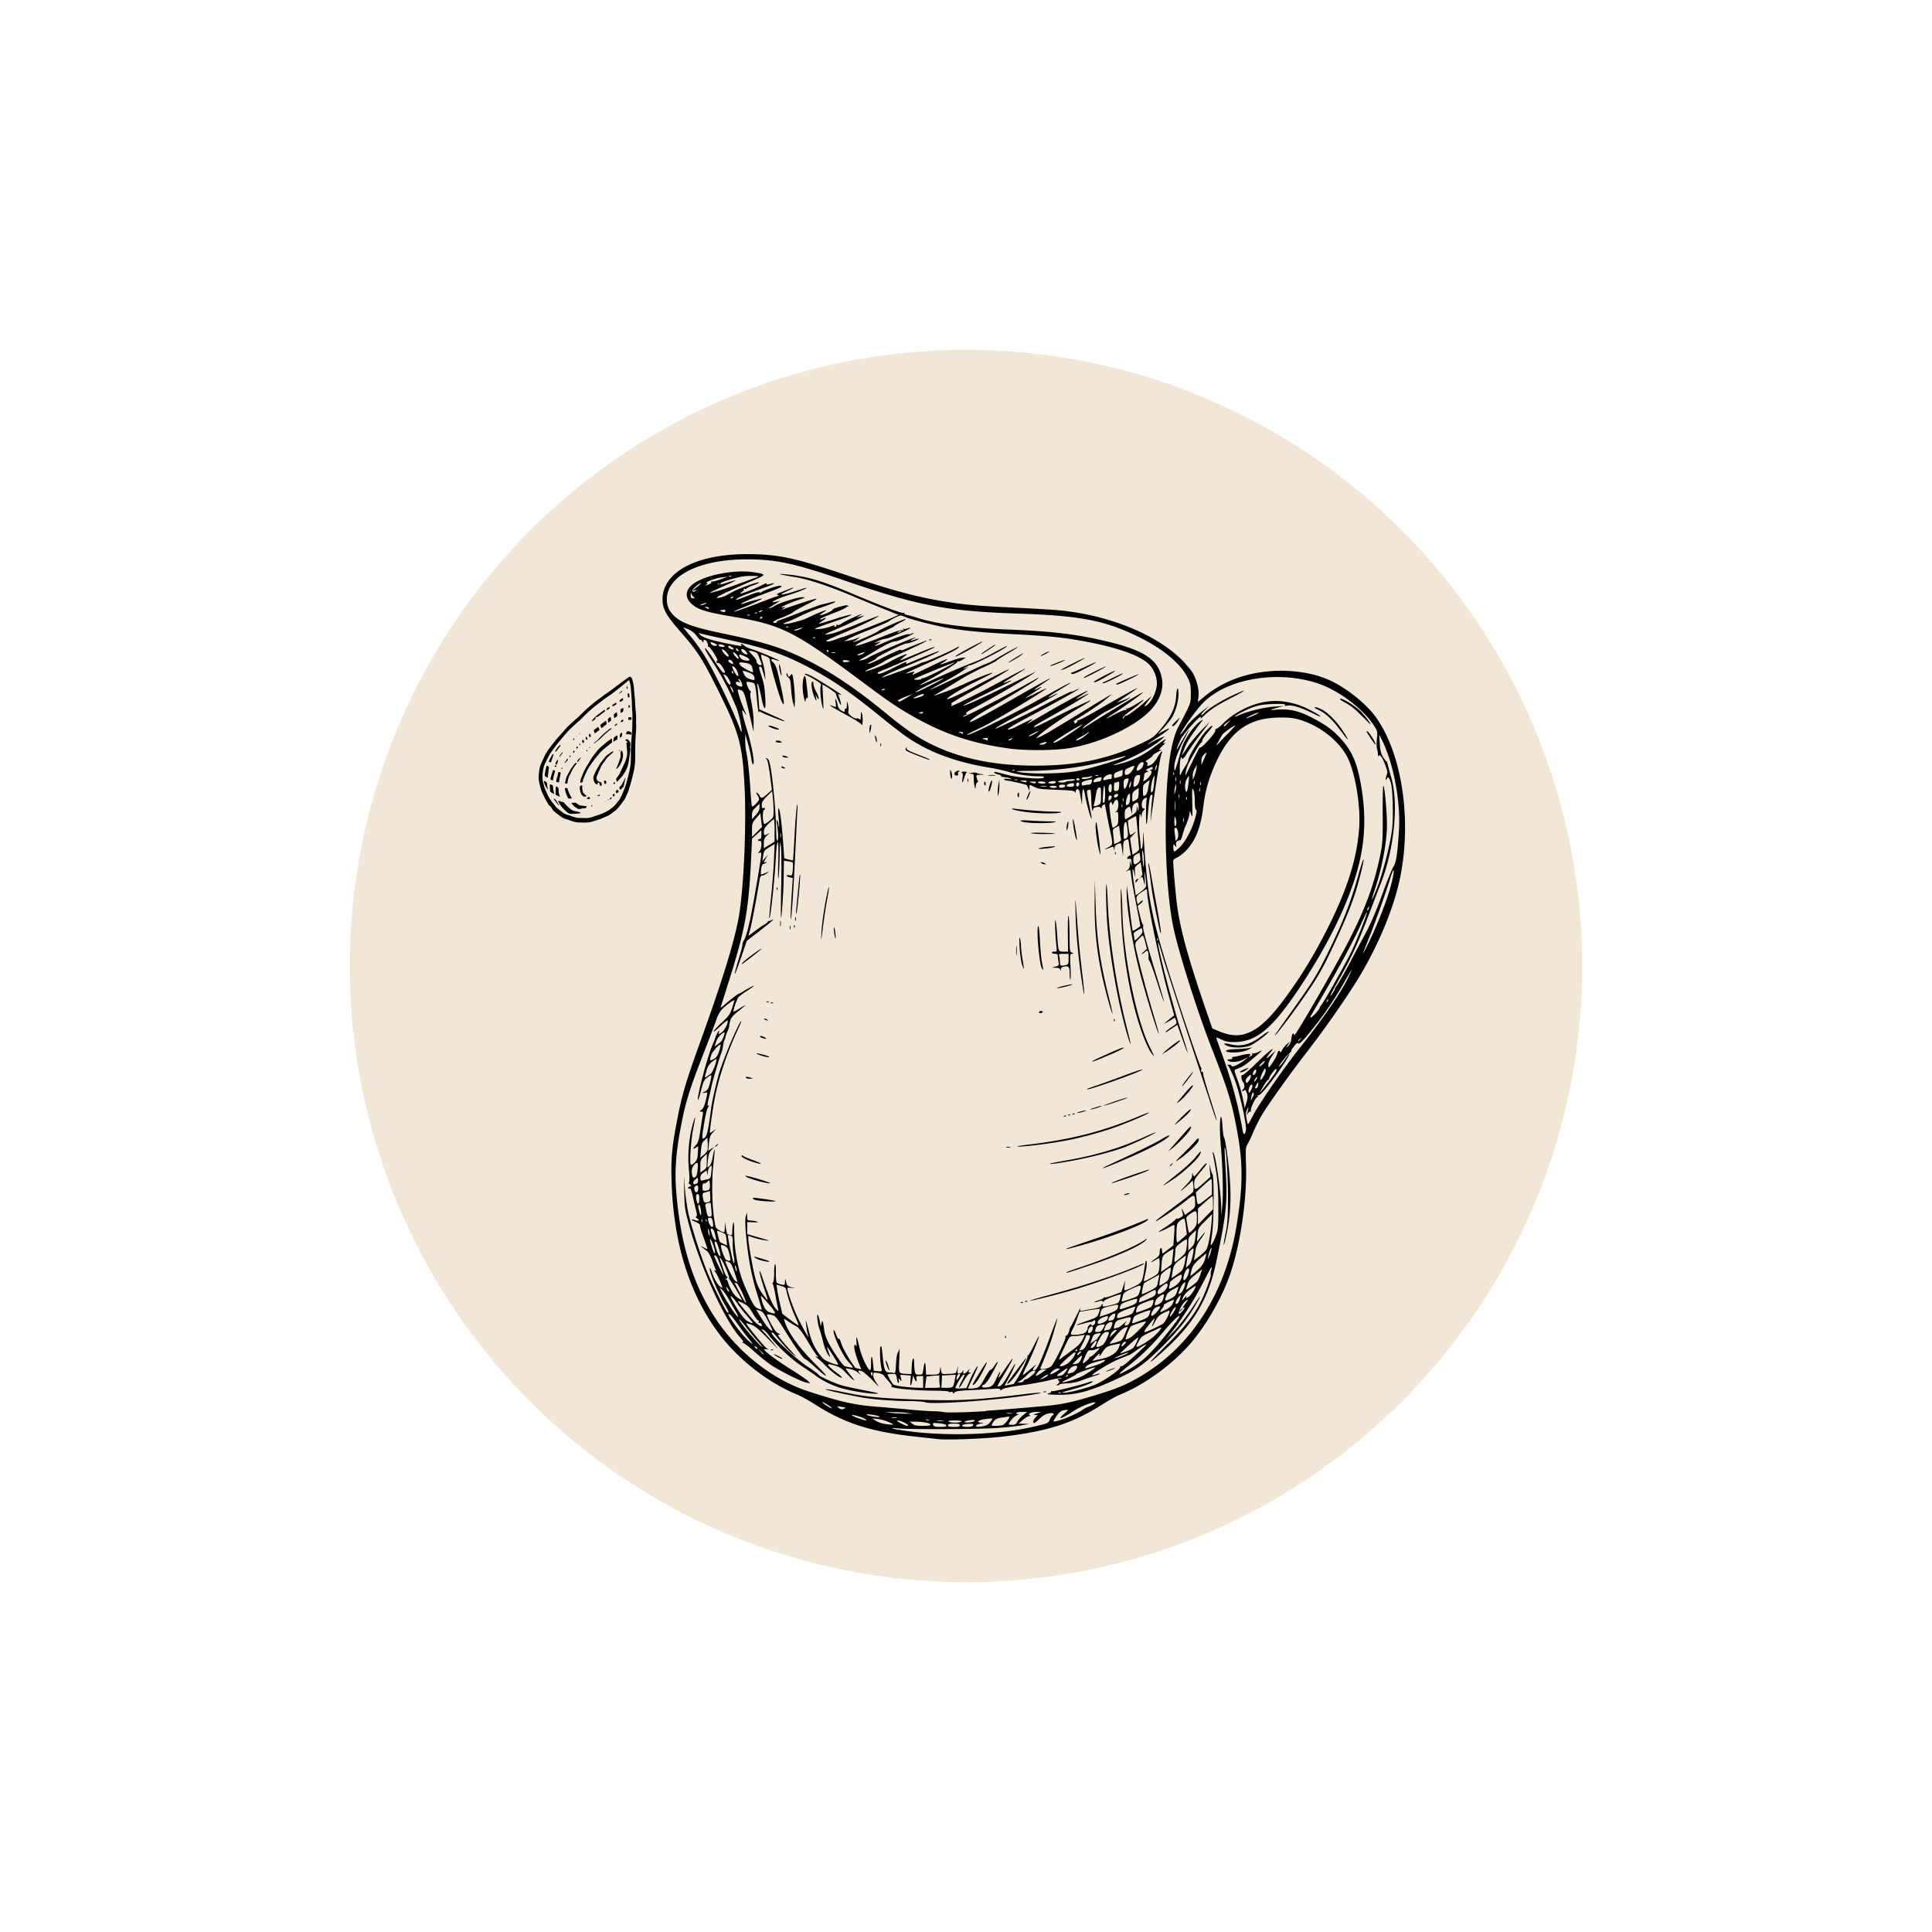
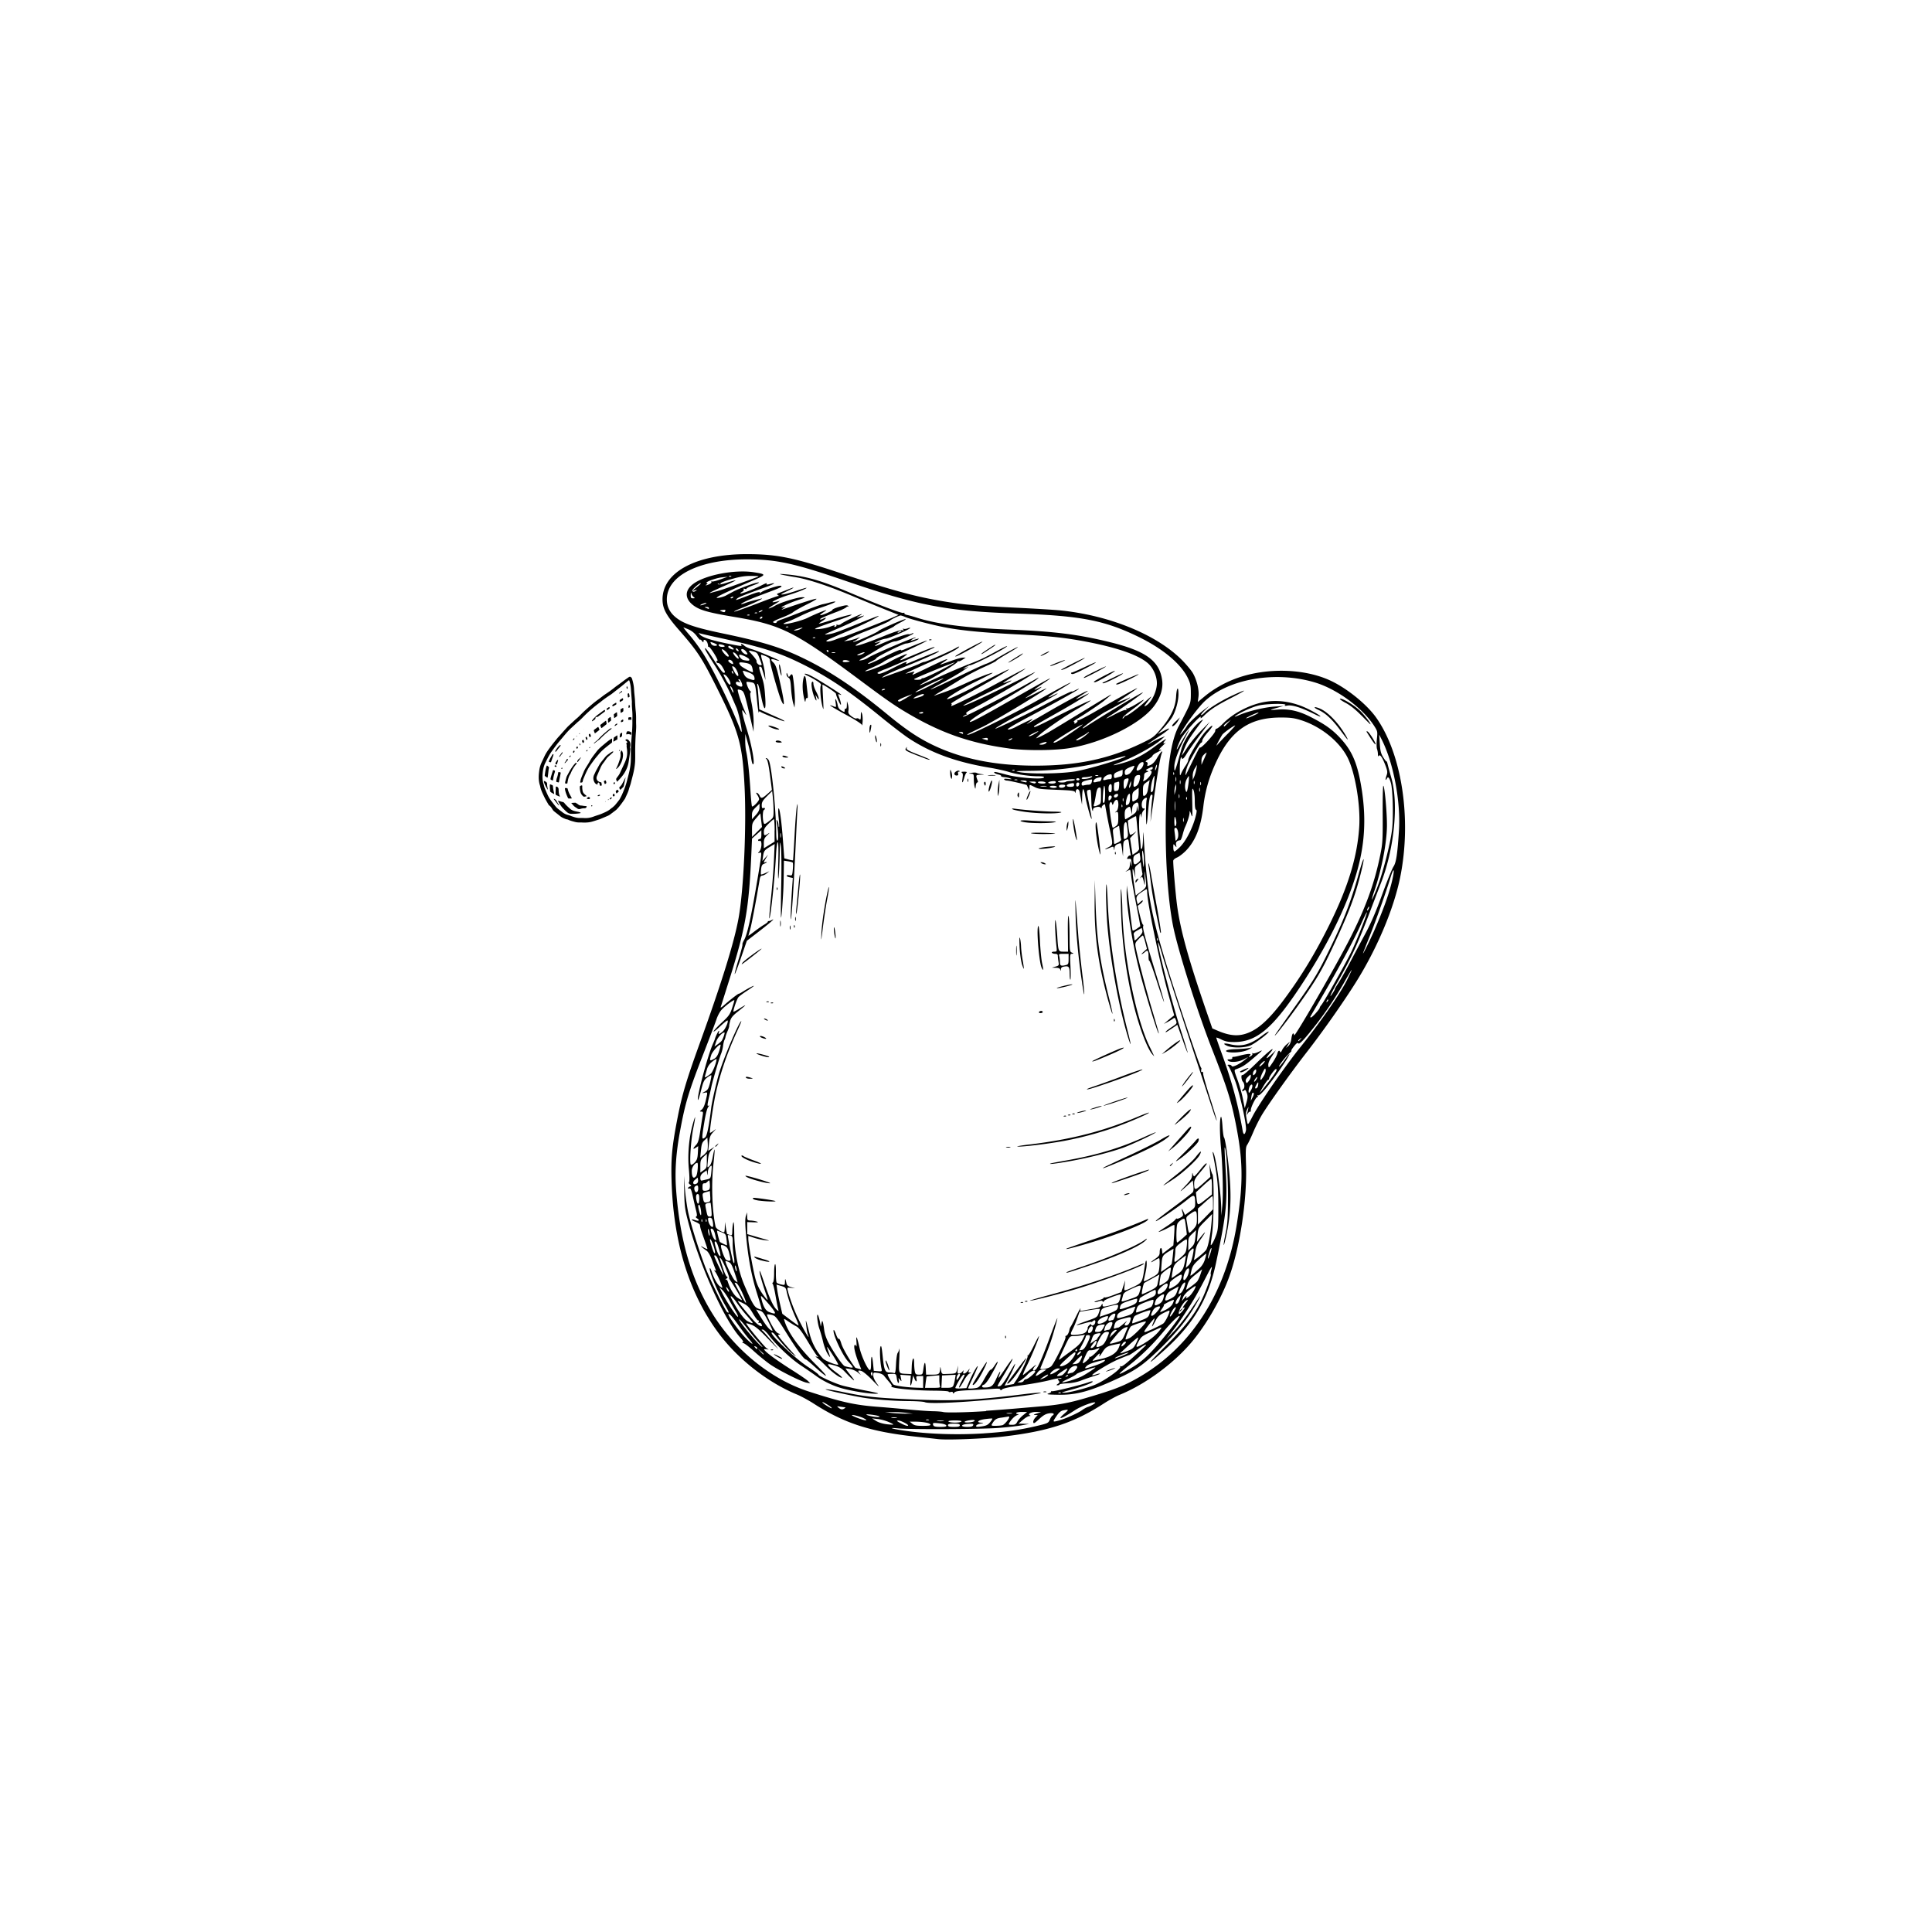
<svg xmlns="http://www.w3.org/2000/svg" viewBox="0 0 500 500" id="a">
  <defs>
    <style>.c{stroke-width:0}</style>
  </defs>
-   <circle style="stroke-width:0;fill:#eee0cb;opacity:.8" r="159.47" cy="250" cx="250" />
  <path class="c" d="M242.83 372.45c-.54-.07-3.3-.37-6.13-.68-11.52-1.26-18.27-3.46-26.1-8.51-1.35-.87-3.34-1.95-4.41-2.39-7.54-3.11-15.26-9.17-20.24-15.89-7.62-10.27-11.68-23.43-12.15-39.4-.18-5.91.12-9 1.6-16.54 1.13-5.76 2.27-9.59 5.68-19 5.69-15.73 8.94-26.19 10.07-32.48 1.32-7.32 2.06-23.73 1.54-33.99-.56-11.06-1.4-14.05-7.14-25.52-3.94-7.86-5-9.48-9.85-15.03-3.31-3.79-4.24-5.52-4.24-7.9 0-7.06 8.73-11.73 21.88-11.71 7.83.01 12.23.92 24.67 5.08 12.97 4.34 19.14 6.01 26.76 7.23 5.04.81 8.27 1.08 18.12 1.55 4.83.23 10.1.55 11.71.72 12.63 1.31 24.71 6.25 31.24 12.78 1.16 1.16 2.44 2.7 2.86 3.41 1.06 1.84 1.69 4.48 1.46 6.15l-.18 1.36 1.8-1.49c2.49-2.05 5.58-3.76 8.77-4.85 7.55-2.58 16.96-2.3 23.57.7 4.31 1.95 9.54 6.15 12.02 9.65 6.68 9.41 9.24 26.36 6.24 41.26-1.66 8.25-6.02 18.58-11.53 27.34-3.32 5.28-8.46 12.59-12.71 18.06-4.18 5.39-9.75 13.19-11.51 16.09-.68 1.13-1.72 3.19-2.3 4.57-.58 1.38-1.27 2.82-1.53 3.21-.42.61-.46 1.27-.33 5.34.28 9-1.58 21.26-4.39 28.96-2.15 5.89-6.12 12.7-10.04 17.22-4.75 5.47-11.85 10.61-18.27 13.22-.91.37-2.77 1.39-4.13 2.27-7.79 5.03-14.37 7.18-26.11 8.55-4.83.56-14.4.93-16.73.65Zm11.8-1.5c5.47-.35 9.3-.88 13.46-1.86 3.07-.72 3.23-.8 3.58-1.64.2-.49.51-.97.68-1.08.74-.45.27-.78-.86-.6-.86.14-1.54.53-2.57 1.5-1.17 1.09-1.42 1.23-1.51.8-.05-.28.18-.82.53-1.18l.63-.67-.68-.02c-.52-.02-.42-.11.44-.39l1.12-.37-1.29-.03c-1.3-.03-2.37.58-1.58.9.21.08.12.16-.2.17-.31.01-1.06.46-1.67.99l-1.12.96 1.39.04 1.39.04-2.01.37c-1.1.2-3.86.51-6.13.68-4.38.33-22.68.41-25.73.11-2.81-.27-1.88.08 1.55.58 6.11.9 13.59 1.15 20.57.71Zm-9.74-2.05c-.09-.23-.77-.45-1.72-.54-1.74-.18-1.88-.14-1.64.49.12.32.59.43 1.84.43s1.64-.09 1.53-.38Zm3.51-.04c0-.32-.36-.42-1.53-.42s-1.53.1-1.53.42.36.42 1.53.42 1.53-.1 1.53-.42Zm3.45-.01c.14-.36-.07-.42-1.27-.35-1.95.11-2.19.78-.28.78 1 0 1.43-.12 1.55-.43Zm4.39-.77c.41-.49.66-.92.56-.96-.1-.04-.93.02-1.83.14-1.83.23-2.48.88-.95.94q.92.04-.16.21c-.6.09-1.15.34-1.22.56-.1.32.15.35 1.37.19 1.21-.16 1.64-.37 2.24-1.09Zm-21.22.81c0-.3-1.95-1.28-2.54-1.26-.54.01-.44.13.59.68 1.17.62 1.95.86 1.95.58Zm5.78-.23c-.13-.39-1.89-.72-3.97-.74h-1.39l.66.54c.53.44 1.08.55 2.74.55 1.54 0 2.05-.09 1.97-.35Zm18.61.19c.31-.08.91-.65 1.35-1.26q.79-1.11.14-.98c-.36.07-1.21.21-1.89.3-1.16.16-1.61.47-2.27 1.61-.25.43-.15.49.91.48.66 0 1.45-.07 1.75-.16Zm-29.27-.77c-.77-.36-2.08-.73-2.93-.83l-1.53-.18.95.61c.93.59 2.36.95 4.06 1.01.75.03.69-.04-.56-.62Zm33.15-.15c.23-.44.89-1.19 1.47-1.66l1.06-.86h-1.31c-.72-.01-1.39.11-1.48.26-.09.15.05.29.33.3.39.01.36.08-.15.28-.65.26-1.47 1.08-2.01 2-.25.43-.16.49.69.49.8 0 1.06-.15 1.39-.8Zm-14.48-.04c.11-.18-.51-.28-1.67-.28s-1.78.1-1.67.28c.09.15.85.28 1.67.28s1.58-.13 1.67-.28Zm3.41-.18c.07-.23-.25-.28-1.09-.17-1.75.22-2.06.69-.39.58.75-.05 1.42-.23 1.48-.41Zm-8.08-.02c-.42-.06-1.11-.06-1.53 0-.42.06-.08.12.77.12s1.19-.05.77-.12Zm30.04-.11c1.63-.44 4.89-1.91 5.85-2.63.46-.34 1.15-.72 1.53-.84.77-.23 2.02-.99 1.88-1.13-.31-.31-3.7.96-5.22 1.96-3.49 2.29-4.93 2.75-2.75.89 1.22-1.04 1.19-1.13-.29-.83-.62.12-1.11.53-1.71 1.41-1.14 1.69-1.15 1.68.7 1.18Zm-50.61-.52c-.93-.49-3.36-1.1-3.06-.77.27.3 2.94 1.28 3.48 1.29.4 0 .28-.14-.43-.52Zm16.81.36a1.05 1.05 0 0 0-.7 0c-.19.08-.03.14.35.14s.54-.06.35-.14Zm-8.36-.57c-.35-.07-.91-.07-1.25 0-.34.07-.06.12.63.12s.97-.05.63-.12Zm-4.53-.33c-.49-.27-3.5-.65-3.26-.41.24.24 1.88.6 2.84.62.59.01.71-.05.42-.21Zm7.11-.88c-.92-.11-2.55-.2-3.62-.19l-1.95.02 1.67.19c.92.1 2.55.19 3.62.19h1.95l-1.67-.2Zm27.25.09c-.34-.07-.91-.07-1.25 0-.34.07-.06.12.63.12s.97-.05.63-.12Zm-6.62-.62c1.99-.13 5.25-.38 7.25-.55 1.99-.17 5.19-.44 7.11-.61 4.39-.37 7.07-.87 11.29-2.1 5.96-1.74 8.59-2.67 11.15-3.94 14.95-7.45 24.9-21.89 27.98-40.63 1.68-10.21 1.72-16.13.15-24.64-1.35-7.33-2.37-10.64-6.47-21.09-3.75-9.54-8.79-25.47-10.07-31.77-1.42-7.02-2.16-18.65-1.88-29.69.29-11.67 1.34-18.59 3.39-22.3.38-.69 1.23-2.32 1.88-3.62 1.12-2.23 1.18-2.51 1.18-4.74 0-2.03-.12-2.6-.8-4-1.77-3.63-6.38-7.49-12.57-10.53-8.86-4.35-15.11-5.56-31.51-6.11-18.25-.61-25.75-2.04-44.62-8.51-13.13-4.51-17.75-5.51-25.35-5.52-12.31-.01-20.74 4.19-20.76 10.35 0 1.77.67 3.24 2.08 4.47 2.02 1.77 4.95 2.8 12.43 4.36 10.02 2.09 14.75 3.53 20.23 6.13 7.13 3.38 13.85 7.84 22.26 14.76 4.62 3.8 7.66 5.88 11.15 7.63 7.59 3.81 16.43 5.67 27.04 5.69 10.94.02 19.12-1.69 27.65-5.79 2.91-1.4 3.24-1.64 4.96-3.67 2.64-3.12 3.84-5.63 4-8.45.14-2.35.61-2.82.61-.6 0 1.77-.7 4.36-1.6 5.9-.4.69-1.42 1.97-2.25 2.85l-1.52 1.59 1.64-.88c2.31-1.24 1.41-.28-1.54 1.65-2.75 1.8-3.52 2.43-1.7 1.39.69-.4 1.76-.92 2.37-1.16l1.12-.44-.98.86c-1.97 1.74-7.03 4.54-10.59 5.87-2.48.93-2.29 1.02.5.25 3.01-.83 5.39-2.06 8.42-4.31.84-.63 1.91-1.38 2.37-1.66q.83-.52.35.03c-.27.3-.49.65-.49.77s.22.07.49-.12-.08.19-.77.84c-.69.65-1.03 1.11-.77 1.02.86-.29.52.07-.63.65-.61.31-1.12.68-1.12.82s-.47.54-1.05.9c-.73.45-.91.67-.59.73.3.06.41.27.32.63-.13.51-.09.52.75.17.58-.25 1.17-.86 1.7-1.79.83-1.46 1.67-2.32 1.26-1.29-.44 1.09-1.14 5.24-2.51 14.89l-.42 2.93.14-2.51c.08-1.38.22-3 .31-3.59.13-.85.08-1.05-.22-.95-.41.14-.59 1.14-.94 5.33-.11 1.35-.25 2.4-.32 2.34-.19-.19-.16-5.9.04-6.41.24-.61-.24-.64-.83-.05-.61.61-.59 2.35.02 2.35.43 0 .43.04 0 .51-.25.28-.47.81-.49 1.18l-.03.67-.2-.7c-.37-1.29-.59 2.48-.3 5.16.15 1.38.27 2.8.28 3.15 0 .36.13.57.28.47.15-.09.3-1.26.32-2.6.04-2.36.05-2.33.27 1.06.83 12.87 1.77 18.12 5.42 30.25 2.5 8.32 9.25 28.46 9.39 28.02.07-.23.07-.06 0 .38-.08.54-.03.74.18.61.19-.12.31.07.31.51 0 .39.81 3.24 1.81 6.34.99 3.1 1.76 5.69 1.7 5.74-.06.06-.55-1.25-1.09-2.91-.54-1.66-3.49-10.6-6.54-19.88-3.06-9.28-5.97-18.34-6.48-20.13-.51-1.8-.98-3.22-1.04-3.16-.39.39 3.65 15.96 6.05 23.33.92 2.81 1.62 5.14 1.57 5.19-.05.05-.57-1.26-1.15-2.92-.58-1.65-1.16-3.3-1.29-3.65l-.23-.64-1.19.8c-1.71 1.16-2 1.31-1.78.96.1-.17.8-.7 1.55-1.19 1.3-.84 1.35-.92 1.08-1.7-.27-.77-.32-.8-.88-.39-.33.24-.97.62-1.43.86l-.84.43.7-.6c.38-.33.99-.83 1.34-1.11l.64-.51-1.39-5.02c-2.32-8.4-5.61-24.19-5.61-26.94 0-.38-.07-.69-.16-.69s-.71.38-1.39.85c-1.23.84-1.39 1.21-1.06 2.44l.17.64.66-.62c.36-.34.66-.48.66-.32s-.3.53-.67.82l-.67.51.56 2.37c.31 1.3.66 2.41.79 2.46.13.05.16.26.08.46-.19.51.7 3.78 3.8 13.91.93 3.05 1.65 5.59 1.59 5.64-.06.06-.89-2.34-1.85-5.33-.96-2.99-1.84-5.38-1.95-5.31-.11.07-.2-.43-.2-1.12 0-1.48-.2-1.76-.86-1.19-.93.79-1.33.82-.44.03l.89-.79-.44-1.73c-.24-.95-.52-1.73-.63-1.73s-.61.43-1.12.96c-.83.85-.91 1.07-.74 2.02.42 2.34 2.73 11.13 4.32 16.47.93 3.1 1.68 5.74 1.67 5.85-.08.83-3.79-11.25-5.24-17.07-1.73-6.96-3.15-16.02-3.07-19.65l.03-1.53.24 1.81c.13 1 .44 3.57.69 5.71.25 2.15.51 4 .58 4.12.07.12.53-.06 1.01-.4.49-.34.92-.64.97-.67.05-.03-.42-2.55-1.03-5.6-.61-3.05-1.2-6.32-1.3-7.28s-.24-1.74-.31-1.74-.4.13-.73.29c-.6.28-.6.28.02-.17.43-.32.64-.77.66-1.47l.03-1.01.22.84c.21.78.22.76.18-.28-.04-.98-.12-1.11-.67-1.05-.55.06-.59 0-.29-.47.18-.29.45-.46.6-.37.15.09.2-.12.1-.51-.09-.37-.24-1.38-.35-2.25-.19-1.55-.21-1.58-.86-1.28-.61.28-.67.48-.7 2.28l-.04 1.98-.21-1.61c-.11-.89-.27-1.68-.35-1.75-.08-.08-.47.01-.87.19-.5.23-.75.57-.77 1.06-.03.65-.05.66-.16.1-.12-.6-.15-.61-1.11-.21-1.4.58-1.54.49-.27-.17 1.2-.63 1.2-.59.27-4.85-.23-1.07-.59-2.89-.8-4.04-.21-1.15-.38-2.12-.39-2.15-.07-.29-.85.37-.86.72 0 .34-.06.37-.23.11-.31-.49-2-.13-2 .43 0 .98-.36-.02-.4-1.12-.16-4.32-.12-4.08-.72-3.92-.63.16-.64.03.32 4.79.29 1.44.48 2.67.43 2.72-.17.17-1.31-3.88-1.63-5.83-.17-1.03-.42-1.88-.55-1.88s-.25.91-.27 2.02l-.03 2.02-.26-1.39c-.14-.77-.32-1.68-.39-2.02-.07-.34-.31-.63-.54-.63s-.43.27-.45.63c-.02.41-.07.47-.15.18-.1-.38-.78-.48-4.36-.62-5.03-.21-5.09-.21-6.3-.82-1.2-.6-1.14-.61-1.16.29l-.02.77-.31-.7c-.17-.38-.34-.73-.37-.78-.09-.14-4.59-1.17-5.14-1.17-.29 0-.6-.13-.7-.29-.11-.19.24-.23 1.03-.13.95.12 1.07.09.58-.12-.35-.15-1.06-.31-1.58-.34-.53-.04-.89-.17-.82-.29s-.25-.3-.72-.4c-.87-.17-1.47-.66-.8-.65.2 0 1.56.32 3.01.72 3.03.81 9.25 1.27 9.59.71.14-.22-.29-.32-1.47-.32-2.32 0-5.66-.5-7.67-1.14-.94-.3-3.2-.8-5.03-1.1-8.64-1.45-15.16-3.84-20.93-7.67-1.23-.82-4.43-3.28-7.12-5.47-8.39-6.84-13.58-10.33-20.48-13.74-5.99-2.96-10.29-4.32-21.12-6.67-2.57-.56-4.89-1.09-5.16-1.18-.45-.16-.45-.14-.02.33.66.71 2.91 1.44 6.82 2.24 3.79.77 4.11.81 3.87.41-.28-.45.2-.32.82.23.32.28 1.14.66 1.83.85 1.39.38 7.3 2.86 7.15 3.01-.05.05-.5-.05-.99-.22-1.18-.41-1.4-.13-.53.68.54.5.87 1.36 1.44 3.84 1.44 6.26 1.67 8.28.67 6.12-.69-1.5-3-9.61-3-10.51 0-.47-.27-.75-1.01-1.06-.56-.23-1.11-.42-1.23-.42s.02.77.31 1.7c.29.93.59 2.41.66 3.28l.13 1.58-.43-1.39-.54-1.74a.545.545 0 0 0-.49-.35c-.29 0-.24.42.25 1.88.8 2.4.92 3.03 1.13 5.95.28 3.93-.25 3.92-1.03-.01-.37-1.85-.78-3.36-.91-3.36s-.18.22-.1.49c.08.27.22 1.75.32 3.3l.19 2.81 1.58.71c.87.39 2.36 1.06 3.32 1.48.96.42 1.7.82 1.63.89-.17.17-6.13-2.19-6.35-2.51-.1-.15-.23-.04-.29.25-.06.29-.27-1.04-.46-2.96-.48-4.7-.46-4.65-1.62-4.87-.54-.1-1.03-.13-1.09-.07-.2.2.51 2.01.92 2.33.23.19.28.36.11.42-.19.06-.09 1.04.26 2.75.31 1.5.54 3.67.53 5.02l-.02 2.37-.81-3.48c-1.52-6.57-1.66-6.99-2.43-7.28-.38-.15-.76-.21-.83-.13-.18.18.81 3.26 1.7 5.32.4.92.57 1.44.38 1.16-.98-1.46-1.06-1.49-.87-.32.1.61.6 2.45 1.11 4.08 1.37 4.41 2.24 9.47 1.55 9.04-.13-.08-.32-.81-.42-1.62-.1-.81-.48-2.54-.85-3.84l-.67-2.37-.02 1.67c0 .92.1 2.17.24 2.79.41 1.77.82 5.52 1.1 9.99.14 2.27.33 4.21.42 4.3.25.25 1.83-1.36 1.83-1.87 0-.24-.21-.74-.46-1.1-.35-.51-.37-.63-.07-.53.21.07.51.4.67.73.37.83.65.76 2.01-.44l1.17-1.04-.5-3.86c-.33-2.53-.64-3.95-.89-4.11-.26-.17-.28-.25-.05-.25.19 0 .47.24.63.55.72 1.34 1.85 12.43 1.93 18.91.02 1.41.12 1.98.33 1.85.29-.18.2-2.45-.2-4.72-.11-.64-.07-.74.15-.42.16.23.29.72.3 1.09 0 .37.07.61.15.53.08-.08.03-1.13-.1-2.35-.14-1.21-.15-2.31-.04-2.43.29-.32.8 3.39 1.17 8.52l.32 4.39 1.1.3c.6.16 1.13.26 1.16.21.04-.05.22-2.97.41-6.5.19-3.53.46-6.91.6-7.53.2-.88.22-.66.12 1.04-.07 1.18-.25 4.82-.4 8.08-.55 11.83-1.05 19.6-1.29 20.15-.13.3.06-4.32.34-8.26l.17-2.41-.87-.19c-1-.22-.94-.69.06-.5.63.12.67.04.81-1.5.08-.9.06-1.71-.03-1.8-.1-.09-.65-.24-1.22-.33l-1.05-.16-.05 3.4c-.06 3.73-.06 3.74-.35 8.14-.11 1.68-.26 3.12-.34 3.2-.08.08-.06-3.62.04-8.22.1-4.73.06-9.15-.08-10.17-.24-1.68-.26-1.51-.32 2.23-.04 2.22-.17 4.79-.29 5.71-.14 1.02-.17-.41-.08-3.69.1-3.5.05-5.37-.13-5.37-.16 0-.35 1.39-.45 3.28-.33 6.27-1.44 16.72-1.74 16.42-.06-.06.14-2.48.45-5.37.31-2.9.64-7.2.75-9.57l.19-4.3-1.09.65c-1.57.94-1.71 1.13-1.91 2.52l-.18 1.25.74-.84.74-.84-.65 1.1c-.53.91-.56 1.06-.17.91.26-.1.47-.12.47-.04s-.3.25-.67.39c-.53.2-.69.51-.79 1.46-.07.66-.08 1.26-.03 1.32.05.07.57-.1 1.14-.36l1.04-.48-.7.56c-.38.31-.91.56-1.17.57-.32 0-.53.31-.63.91-1.02 6.03-2.17 12.06-2.51 13.18-.23.76-.42 1.43-.42 1.48 0 .05.72-.46 1.6-1.14.88-.67 2.01-1.46 2.51-1.75.5-.29.91-.62.91-.74s.09-.19.21-.16c.11.03.52-.11.91-.32.97-.52-.58.82-3.9 3.38l-2.65 2.04-1.52 4.43c-.84 2.43-1.56 4.31-1.61 4.16-.05-.15.41-1.88 1.02-3.85.61-1.97 1.05-3.68.98-3.79-.07-.11.12-.62.41-1.13.89-1.53 1.92-6.32 3.79-17.64.83-5.05.84-5.2.2-4.97-.46.17-.46.15 0-.38.64-.73.69-2.94.07-2.7-.23.09-.42.02-.42-.15s.19-.31.42-.31c.3 0 .42-.31.42-1.15v-1.15l-1.21 1.08-1.21 1.08-.19 4.32c-.63 13.94-1.51 18.95-5.63 32.06-1.18 3.76-2.21 7.02-2.29 7.25-.08.23.28.04.8-.43 1.41-1.27 3.7-3.06 3.87-3.02.08.02.59-.25 1.12-.59 1.26-.8 2.79-1.58 2.79-1.44 0 .06-.8.64-1.78 1.27-.98.64-1.97 1.37-2.2 1.64-.37.41-1.31 3.1-1.31 3.73 0 .12.69-.22 1.53-.76.84-.54 1.53-.93 1.53-.86s-.81.76-1.8 1.54c-1.41 1.11-1.86 1.65-2.1 2.52-.16.61-.27 1.2-.25 1.33s-.16.69-.41 1.26c-.25.57-.5 1.26-.54 1.53-.04.27-.17.64-.28.82-.11.18-.27.85-.35 1.49-.08.64-.31 1.56-.52 2.05-.41.98-2.31 7.45-2.51 8.55-.07.38-.32 1.51-.56 2.51-.53 2.22-.55 2.6-.1 2.34.19-.11.13.04-.13.34-.31.35-.69 1.82-1.06 4.12-.69 4.22-.67 4.51.26 3.76q.69-.57 1.55-7.63c.2-1.65 1.42-6.96 2.11-9.2 1.32-4.24 5.18-13.24 5.68-13.24.07 0-.39 1.1-1.01 2.44-2.65 5.72-4.71 11.81-5.77 17.07-.62 3.09-1.49 9.23-1.33 9.39.05.05.46-.18.91-.51.8-.6.8-.6-.08.34-.76.81-.92 1.24-1.09 2.9l-.2 1.94.81-.52.81-.52-.75.8c-.61.65-.79 1.18-.95 2.76-.19 1.93-.19 1.95.36 1.46.36-.32.68-1.18.91-2.46.19-1.08.4-1.92.46-1.85.06.06-.07 1.73-.3 3.71-.58 5.1-.34 12.28.56 16.23.12.54 1.51 1.45 2.21 1.45.08 0 .16-.6.18-1.32l.03-1.32.25 1.52c.14.83.28 1.54.32 1.57.04.03.35.14.69.25.59.18.63.11.65-1.15.02-.74.13-1.66.25-2.04.14-.43.23.63.25 2.83.04 4.6 1.05 9.71 2.67 13.48 2 4.65 2.51 5.52 3.44 5.91.52.22.97.36 1.01.31.04-.05-.52-1.97-1.25-4.27-1.43-4.53-2.33-9.41-2.84-15.33-.23-2.66-.23-3.96-.02-4.64l.3-.94.03 1.05c.03.98.08 1.05.93 1.07.5.02 1.22.14 1.6.27.52.18.28.22-.91.18l-1.6-.06v3.12l2.02.59c4.32 1.25 4.13 1.18 2.58 1-.77-.09-2.05-.38-2.86-.65l-1.46-.49v.77c0 1.05 1.01 6.87 1.69 9.73.53 2.25 1.31 3.79 2.89 5.7.61.74.58.55-.41-2.37-.59-1.75-1.15-3.74-1.24-4.43-.11-.83.25-.04 1.06 2.37 1.4 4.17 2.49 6.56 3.32 7.29.57.5.58.5.39-.19-.1-.38-.4-1.95-.67-3.48-.26-1.53-.59-2.87-.72-2.96-.13-.1-.11-.26.06-.36.18-.11.31-1.08.31-2.39 0-1.21.11-2.27.25-2.35.14-.09.23.85.21 2.2-.02 1.3.08 2.47.24 2.62.15.14.69.35 1.18.45.88.18.91.16.93-.74.02-.96.09-.89.37.37.12.56.42.81 1.21 1.04l1.05.3-1.05-.12c-1.01-.11-1.04-.09-.87.63.41 1.76 1.55 4.89 2.59 7.06 1.49 3.12 3.3 6.19 2.69 4.56-.23-.62-.32-1.08-.53-2.93-.17-1.47-.02-1.03.96 2.74.59 2.27 1.82 4.52 3.4 6.23.57.62 3.69 1.85 3.97 1.57.05-.05-.59-1.15-1.42-2.46-1.64-2.56-1.73-2.63-1.1-.83.57 1.63.51 1.72-.28.43-.37-.61-.87-1.93-1.1-2.93-.23-1-.67-2.56-.98-3.47-.56-1.62-.81-4.58-.29-3.37.13.31.33 1.06.45 1.67l.2 1.12.18-.84c.15-.71.2-.75.35-.28.1.31.26 1.25.36 2.09.12.96.56 2.21 1.18 3.35 1.57 2.86 3.63 5.8 4.17 5.95 1.38.37 2.03.45 2.03.25 0-.13-.51-.76-1.13-1.4-1.47-1.53-4.14-7.25-3.82-8.2.06-.19.35.32.63 1.12.29.81.61 1.31.72 1.14.11-.17.4.39.65 1.26.34 1.17 2.34 4.61 3.61 6.22.02.03.38.13.79.24l.76.19-.7-1.77c-.86-2.19-1.31-4.08-1.05-4.49.12-.2.27-.12.41.23.12.3.16-.2.09-1.13-.15-1.94.12-1.4.82 1.67.48 2.09 2.04 5.46 2.61 5.65.26.08.35-.39.35-1.77 0-2.29.3-2.16.53.23l.17 1.75 1.08.09c1.05.09 1.08.07.91-.7-.35-1.6-.51-4.99-.26-5.62.19-.5.33.07.57 2.44.38 3.63.62 4.21 1.72 4.21.44 0 .99.07 1.21.16.33.13.43-.3.53-2.34.07-1.38.26-2.67.43-2.87.17-.21.36-.69.43-1.07.07-.38.06.84-.02 2.71-.16 3.82-.22 3.68 1.92 3.78l1.23.06.08-2.02c.09-2.16.62-2.85.62-.8 0 .67.08 1.61.17 2.09.15.77.29.87 1.1.87.89 0 .93-.05 1.1-1.32.28-2.13.54-2.29.63-.42l.09 1.74h1.63c1.74 0 1.93-.15 2.01-1.63.03-.52.09-.41.21.37.14.93.27 1.11.8 1.1 3.24-.1 3.06-.04 3.38-1.16l.3-1.05-.14 1.05c-.12.85-.06 1.05.32 1.05.26 0 .65-.22.87-.49.38-.46.39-.46.25 0-.24.77.54.59 1.22-.28.46-.59.52-.62.29-.14-.26.53-.23.63.19.64.41.01.39.06-.1.26-.33.13-1.01 1-1.5 1.93-.5.93-1.01 1.69-1.15 1.69s.1-.66.53-1.46c1.03-1.96 1.01-1.88.59-1.88-.3 0-1.64 2.14-2.14 3.41-.05.14.57.21 1.39.16l1.49-.09.84-1.96c.84-1.95 2.08-4.12 2.09-3.65 0 .14-.56 1.44-1.25 2.89-.69 1.46-1.25 2.69-1.25 2.75 0 .16 1.23.12 2.16-.07.7-.14 1.05-.55 2.15-2.51.72-1.29 1.41-2.28 1.53-2.21.12.07.55-.36.95-.98 1.65-2.49.83-.43-1.18 2.99-.56.95-1.24 1.78-1.51 1.86-.65.17-.63.74.03.74 1.86 0 2.28-.3 3.16-2.27.82-1.83 1.38-2.52.79-.97-.15.4-.23.74-.17.74s.83-1.07 1.7-2.38c.88-1.31 1.71-2.45 1.86-2.54.3-.18-1.02 2.22-2.75 5.04-.66 1.06-1.14 1.98-1.08 2.05.06.06.37.03.68-.07.35-.11 1.19-1.27 2.14-2.95.86-1.52 1.62-2.77 1.68-2.77.19 0-.7 1.98-1.73 3.86l-.97 1.77 1.19-.2c.66-.11 1.19-.21 1.19-.24 0-.02.27-.42.6-.9 1.1-1.57 3.18-5.99 2.99-6.33-.11-.18-.09-.24.04-.13.13.11.83-1.02 1.55-2.51.73-1.49 1.34-2.62 1.35-2.5.05.44-1.89 5.15-3.16 7.68-.72 1.43-1.14 2.51-.94 2.39.2-.12 1.18-.91 2.18-1.76 1-.85 1.44-1.14 1-.65-.8.88-.84 1.39-.08 1.1.57-.22 1.73-2.79 3.85-8.56 1.04-2.84 1.9-5.01 1.91-4.83 0 .18-.42 1.81-.95 3.62-.8 2.76-1.43 4.45-3.43 9.26-.24.58 2.04.22 2.78-.44.72-.64 3.89-7.08 3.71-7.55-.07-.19-.01-.35.13-.35.31 0 .74-.76.88-1.53.05-.31.2-.68.33-.84.13-.15.78-1.41 1.46-2.79.68-1.38 1.15-2.21 1.06-1.85-.15.6-.09.64.63.49.44-.09 1.63-.3 2.64-.47 1.44-.24 1.91-.44 2.14-.91.24-.49.3-.52.31-.12.02.6.15.6 2.4.04 1.7-.43 1.81-.51 2.08-1.46.15-.56.28-1.1.28-1.2 0-.35-4.22 1.23-4.38 1.64-.1.27-.22.31-.35.1-.14-.22-.44-.22-1.09 0-.5.17-.96.25-1.03.18-.07-.07.43-.29 1.13-.49.69-.19 1.26-.47 1.26-.61s.11-.19.25-.1 1.17-.19 2.29-.62l2.04-.78.49-1.52.49-1.52-.15 1.35c-.15 1.31-.14 1.34.49 1.15.36-.11 1.36-.56 2.24-1 1.68-.84 1.86-1.15 2.29-3.87.09-.54.21-1.34.28-1.78.19-1.17.43-1.26.42-.15 0 .84-.15 1.69-.7 4.11-.14.63-.09.62 1.78-.39 1.73-.94 1.95-1.15 2.1-2.05.22-1.33.22-3.09 0-3.09-.1 0-.6.26-1.12.58-1.3.8-1.18.5.18-.44.92-.64 1.12-.93 1.12-1.69 0-1.18.49-1.51.61-.41l.09.83 1.42-1.09 1.42-1.09.19-2.56c.11-1.41.13-2.62.06-2.7-.08-.08-.55.12-1.06.42-.96.58-3.01 1.49-3.01 1.33 0-.05.85-.63 1.88-1.29 1.03-.66 2.1-1.46 2.36-1.78s.48-.48.49-.36c0 .12.39.02.86-.22.63-.33.81-.58.7-.98-.41-1.44-.39-1.7.06-.76l.49 1.03 1.32-.97c1.23-.9 1.32-1.05 1.3-2.15-.04-2.25-.21-2.32-2.07-.81-2.93 2.37-9.28 6.59-7.94 5.28.23-.22 2.36-1.85 4.74-3.62 2.38-1.76 4.47-3.38 4.64-3.6.2-.24.26-.91.17-1.73l-.15-1.34-1.01.93c-2.35 2.17-2.83 2.45-1.08.63 1.54-1.6 1.89-2.13 1.92-2.92.03-.65.08-.76.16-.34.07.34.23.63.36.63s.83-.75 1.55-1.67c.72-.92 1.44-1.67 1.59-1.67.31 0 .06.35-1.8 2.56-1.04 1.23-1.34 1.8-1.34 2.56 0 1.96.19 1.97 2.27.11l1.93-1.74-.13-1.67-.13-1.67.31 1.25c.17.69.38 1.32.47 1.39.46.4.41 12.08-.07 15.33-.24 1.61-.39 2.96-.35 3.01.18.18.93-1.25 1.44-2.72.46-1.32.53-2.33.52-7.25-.01-5.5-.24-7.65-1.42-13.66-.1-.51-.07-.59.12-.28.67 1.07 1.95 9.99 2.04 14.22l.04 2.09.25-2.65c.27-2.92.1-9.94-.38-15.33-.33-3.74-.32-7.25.03-7.61.12-.12.3 1 .39 2.49.1 1.49.28 2.78.41 2.87.13.09.44 1.66.7 3.5 1.36 9.84 1.29 15.63-.27 22.53-.68 3-.71 2.01-.04-1.22.51-2.47.61-3.87.62-9.32.02-5.51-.49-13.24-.85-12.88-.06.06.02 1.97.16 4.26.63 9.85.38 12.44-2.4 25.58-1.93 9.15-5.75 15.68-13.03 22.29-5.13 4.66-5.2 4.37-.15-.65 5.5-5.46 7.88-8.56 9.76-12.7 1.09-2.4 2.23-5.7 2.06-5.97-.07-.11-.01-.6.12-1.08.39-1.35.11-1.05-.95 1.01-.53 1.04-1.24 2.38-1.57 3-.33.61-.7 1.3-.83 1.53-1.39 2.58-4.37 7.2-6.14 9.52l-2.21 2.89 2.13-2.23c1.17-1.23 3.13-3.74 4.36-5.58 2.6-3.9 2.89-4.24 1.62-1.95-2.35 4.24-5.19 7.8-9.81 12.28-3.95 3.83-6.02 5.32-10.04 7.21-7.65 3.61-11.35 4.65-16.21 4.56-2.73-.05-3.15-.11-2.42-.36.48-.16.77-.39.66-.51-.12-.12-.03-.14.21-.05.39.15 7.78-1.68 9.61-2.37.42-.16.83-.22.9-.15.24.24-2.16 1.19-4.97 1.97-3.42.95-3.34.92-2.32.94 1.02.03 5.43-1.09 7.57-1.92 2.54-.98 7.2-4.25 6.85-4.81-.11-.18-.06-.22.13-.11.36.22 1.51-.72 6.05-4.97 1.2-1.12.19-.69-1.93.82-.97.69-1.85 1.26-1.95 1.26s-1.39.51-2.85 1.13c-2.29.97-6.95 3.81-6.68 4.08.05.05.49-.05.98-.22.49-.17.95-.26 1.02-.19.07.07-.66.36-1.62.65-.96.29-2.44.8-3.29 1.14-.95.38-2.32.65-3.55.71-1.1.05-2.01.18-2.01.3 0 .11-.21.21-.47.21-.41 0-.41-.05.06-.39.45-.33.47-.46.16-.84-.32-.39-.29-.45.27-.45.35 0 .56-.08.46-.18-.1-.1-1.47.14-3.04.54s-4.87 1-7.32 1.33c-2.85.39-4.64.76-4.95 1.04-.34.3-.49.32-.49.08 0-.25-.53-.31-2.02-.2-1.11.08-3.71.23-5.78.33-2.93.14-3.84.28-4.11.62-.25.31-.35.33-.35.07 0-.23-.21-.31-.56-.22-.31.08-.56.04-.56-.09s-1.79-.24-3.97-.25c-4-.02-9.05-.43-10.46-.86-.42-.13-.59-.24-.38-.25.24-.02.03-.43-.56-1.11-.52-.6-1.13-1.34-1.36-1.64-.25-.33-.9-.62-1.6-.72-1.16-.17-1.18-.16-1.18.65 0 .5.39 1.35.99 2.16.76 1.04.49.83-1.18-.91-1.25-1.3-2.5-2.34-2.94-2.44-.89-.22-.96-.03-.28.78.27.32.09.22-.4-.22-.51-.47-1.39-.89-2.09-1.02-.66-.12-1.23-.19-1.26-.16-.03.03.58.87 1.37 1.86 1.54 1.93.81 1.48-1.45-.9-.95-1-1.62-1.42-2.77-1.75-.83-.24-1.57-.37-1.64-.3-.22.22.58 1.03 2.28 2.28.9.66 1.45 1.21 1.23 1.21-.61 0-2.68-1.55-4.25-3.17-.77-.79-1.71-1.67-2.09-1.94-.56-.4-.59-.46-.14-.34.48.13.5.11.13-.19-.23-.19-1.34-1.89-2.47-3.77-1.49-2.49-2.28-3.54-2.92-3.87-.48-.25-1.43-.82-2.09-1.28-1.2-.82-1.21-.82-1.01-.17.96 3.11 3.74 6.96 8.34 11.52 3.45 3.42 3.09 3.63-.55.33-1.12-1.02-2.13-1.85-2.24-1.85-.48 0-2.4-2.61-5-6.79-2.62-4.21-2.86-4.5-3.85-4.74-.58-.14-1.12-.18-1.21-.1-.08.08.38 1.16 1.04 2.39.83 1.56 1.41 2.32 1.91 2.5.52.19.58.27.21.29-.43.02-.37.2.42 1.2.51.65 1.68 2 2.6 3 1.59 1.73 1.61 1.77.42.81-1.05-.84-2.75-2.7-4.62-5.06-.21-.27-.53-.49-.69-.49-1.11 0 5.83 6.65 9.29 8.9 1.49.97 2.72 1.87 2.72 2 0 .38 4.47 2.41 6.41 2.9 1 .26 3.63.82 5.85 1.25 3.2.62 3.75.79 2.65.81-1.74.03-6.05-.65-8.73-1.38-2.39-.65-4.94-1.87-6.89-3.31-.77-.56-2.5-1.76-3.85-2.65-2.57-1.69-6.37-5.28-8.27-7.8-.61-.81-1.32-1.47-1.57-1.47-.38 0-.39.05-.07.3.33.26 2.09 2.3 3.98 4.62.31.38-.82-.75-2.52-2.51-2.39-2.49-3.38-3.31-4.38-3.68-.71-.26-1.29-.41-1.29-.33 0 .39 4.91 6.33 5.42 6.55.5.22.47.24-.19.15-.65-.09-.72-.04-.43.3.65.79 3.57 2.89 7.11 5.12 1.96 1.24 3.81 2.51 4.11 2.83l.54.58-.96-.19c-1.49-.3-7.43-3.3-9.6-4.85-1.07-.77-2.93-2.29-4.12-3.38-1.19-1.09-2.38-1.99-2.65-2.01-.31-.01-.35-.07-.13-.17.24-.1.04-.5-.65-1.26-4.14-4.59-10.52-18.72-13.43-29.78-.89-3.37-1-4.2-1.07-7.94l-.08-4.18.24 3.21c.13 1.76.5 4.5.82 6.07.64 3.16 3.1 10.94 4.78 15.18 1.26 3.17 4.92 10.58 5.36 10.86.63.4.48-.06-.64-1.98-1.85-3.17-4.23-9.01-3.84-9.4.08-.08.3.34.48.92.53 1.64 1.39 3.21 2.04 3.74.33.27.63.45.68.4.17-.16-1.35-3.6-1.83-4.14-.3-.34-.33-.47-.09-.33.31.18.35.11.18-.3-.12-.29-.53-1.39-.92-2.43-.42-1.12-.98-2.09-1.38-2.37-1.47-1.03-1.93-1.52-.85-.89.58.33 1.05.52 1.05.42s-.39-1.27-.86-2.6c-.87-2.45-1.03-2.97-1.07-3.6-.01-.19-.53-.55-1.15-.8-1.29-.52-1.29-.88 0-.43.92.32 1.16-.01.36-.51-.31-.2-.37-.36-.17-.45.24-.1.22-.51-.05-1.59-.2-.8-.58-2.43-.84-3.63-.35-1.62-.57-2.14-.86-2.03-.21.08-.39.04-.39-.09s.22-.33.49-.43c.46-.18.46-.21 0-.54-.29-.21-.38-.45-.22-.61.15-.15.14-1.47-.04-3.31-.35-3.62 0-7.93.92-11.34.33-1.21.64-2.17.69-2.11.05.05-.15 1.28-.45 2.73-.64 3.09-1.05 9.3-.63 9.55.15.09.6-.17.99-.59.58-.61.73-1.09.81-2.49l.09-1.73-.63.41c-.82.54-.8.19.05-.7.54-.57.76-1.3 1.11-3.64.24-1.61.52-3.4.62-3.97.15-.9.11-1.05-.35-1.05-.48 0-.47-.05.09-.49.4-.32.76-1.11 1.04-2.29.55-2.34.56-2.27-.33-2.09-.75.15-.74.14.12-.31.75-.39.95-.74 1.34-2.27.25-.99.39-1.87.32-1.94-.07-.07-.55.19-1.06.58-.81.62-1.01 1.05-1.61 3.41-.37 1.49-.73 2.56-.79 2.38-.29-.86 2.49-11.31 3.81-14.33.32-.73.59-1.39.6-1.46.07-.43.87-2.09 1.01-2.09.09 0 .09.19 0 .42-.22.58.11.51.97-.22.69-.58 1.58-2.58 1.28-2.88-.08-.08-.99.65-2.02 1.62-1.04.97-1.74 1.49-1.57 1.16.18-.33 1.18-1.4 2.24-2.37 1.65-1.52 2-2.02 2.51-3.57.33-.99.6-1.91.6-2.04 0-.36-2.45 1.46-3.35 2.49-.43.48-.99 1.55-1.26 2.37-.27.82-1.71 4.63-3.2 8.46-4.04 10.35-4.87 13.09-6.24 20.5-1.07 5.8-1.38 10.4-1.02 15.25.97 13.05 3.97 23.27 9.42 32.05 5.84 9.41 15.2 16.97 24.88 20.1 8.5 2.75 11.94 3.51 17.78 3.96 2.1.16 5.77.48 8.15.71 2.38.23 5.2.42 6.27.44 1.07.01 2.24.11 2.59.2.77.22 6.06.11 11.07-.22Zm-15.89-2.23c-.31-.14-2.19-.27-4.18-.28-4.2-.03-9.39-.44-12.4-.99-4.54-.83-9.86-2.06-9-2.07.5 0 2.38.29 4.18.67 6.06 1.27 8.7 1.56 18.08 1.95 11.07.47 16.34.23 28.48-1.29 5.21-.65 6.68-.56 2.22.13-9.29 1.45-25.87 2.58-27.38 1.88Zm30.73-2.72c.19-.08.51-.08.7 0 .19.08.03.14-.35.14s-.54-.06-.35-.14Zm-18.33-1.89c0-.2 2.86-4.83 3.46-5.6.69-.88-.62 1.99-1.76 3.88-.86 1.42-1.7 2.26-1.7 1.71Zm8.92-.29c0-.15 4.42-6.05 4.82-6.42.56-.53-1.28 2.52-2.63 4.36-1.14 1.55-2.18 2.53-2.18 2.05Zm26.06-3.32c.46-.21 1.15-.46 1.53-.55.56-.14.53-.1-.14.21-.46.21-1.15.46-1.53.55-.56.14-.53.1.14-.21Zm-57.16-1.14c-.27-.7-.42-1.34-.34-1.43.08-.08.35.44.6 1.17.58 1.71.38 1.92-.26.26Zm-28.14-2.26c-.46-.24-.96-.57-1.12-.73-.15-.16.25-.02.91.3.65.33 1.18.65 1.18.73 0 .19-.05.18-.98-.3Zm-1.86-1.98c.2-.08.44-.07.53.02.09.09-.07.16-.37.15-.32-.01-.39-.08-.17-.17Zm60.57-3.32c.01-.32.08-.39.17-.17.08.2.07.44-.02.53-.09.09-.16-.07-.15-.37Zm4.11-8.95c.2-.08.44-.07.53.02.09.09-.07.16-.37.15-.32-.01-.39-.08-.17-.17Zm1.12-.28c.2-.08.44-.07.53.02.09.09-.07.16-.37.15-.32-.01-.39-.08-.17-.17Zm6.32-1.62c8.94-2.39 17.51-5.25 23.35-7.78.57-.25 1.05-.38 1.05-.3 0 .53-11.14 4.68-17.84 6.65-4.72 1.39-11.03 2.97-11.7 2.94-.23-.01 2.08-.69 5.15-1.51Zm4.32-5.84c0-.06 1.6-.65 3.55-1.29 7.15-2.37 14.23-5.36 16.66-7.05.63-.44.74-.46.45-.1-1.19 1.48-6.99 4.1-14.99 6.78-5.35 1.79-5.67 1.88-5.67 1.67Zm-78.98-3.07c-.74-.2-1.49-.52-1.67-.72-.37-.4-.38-.4 2.6.51 1.99.61 1.23.78-.92.2Zm79-3.06c.06-.06 3.13-1.12 6.82-2.36 5.45-1.82 9.96-3.51 14.04-5.26.26-.11.32-.05.19.16-.7 1.13-10.78 4.92-18.63 7-2.18.58-2.63.66-2.42.46Zm-79.53-12.41c-1.26-.18-1.85-.44-1.58-.71.15-.15 5.58.64 5.78.83.18.18-2.6.1-4.2-.13Zm94.7-1.69c.31-.13.75-.24.98-.24.26 0 .21.09-.14.24-.31.13-.75.24-.98.24-.26 0-.21-.09.14-.24Zm10.04-2.42c.15-.15 1.79-1.48 3.64-2.94 1.85-1.47 3.91-3.38 4.57-4.24 1.27-1.64 1.73-1.88 1.03-.52-.6 1.17-4.25 4.54-6.64 6.14-2.29 1.53-3.04 1.98-2.61 1.56Zm-104.77-.92c-2.27-.6-3.54-1.11-3.54-1.4 0-.17 4.53 1.11 6.13 1.75.93.37-.77.14-2.6-.35Zm91.52.3c.78-.44 9.25-3.41 9.38-3.29.17.17-1.64.89-5.88 2.32-3.64 1.23-4.27 1.4-3.5.97Zm-2.18-3.94c.26-.15 3.15-1.51 6.42-3.02s6.92-3.34 8.12-4.06c2.39-1.45 3.16-1.54 1.25-.15-1.92 1.4-6.83 3.78-13.31 6.44-2.6 1.07-3.39 1.32-2.48.79Zm16.95-.37c0-.06.22-.28.49-.49.44-.35.45-.34.11.11-.36.46-.59.61-.59.38Zm-107.96-1c-1.71-.55-3.14-1.35-2.88-1.61.09-.09.32-.03.51.13.2.16 1.42.67 2.72 1.14 2.56.92 2.28 1.18-.35.34Zm77.15.4c.15-.06 2.1-.43 4.32-.82 7.58-1.35 13.59-3.16 19.58-5.87 1.8-.82 3.28-1.43 3.28-1.37 0 .27-6.19 3.19-8.5 4.02-3.45 1.22-8.98 2.62-13.79 3.47-3.51.63-5.77.89-4.89.57Zm34.29-2.55c1.38-1.36 2.79-2.83 3.14-3.27.68-.87 1.06-.83.78.07-.22.7-3.32 3.61-5.09 4.78-1.15.76-.99.54 1.17-1.58Zm-3.21-1.36c.38-.45 1.26-1.45 1.95-2.22.69-.77 1.67-1.88 2.18-2.47 1.03-1.2 1.52-1.18.74.02-.72 1.1-3.14 3.61-4.45 4.62l-1.12.86.7-.82Zm-42.58-.32c.27-.07.71-.07.98 0s.05.13-.49.13-.76-.06-.49-.13Zm-75.34-.19c0-.06.22-.28.49-.49.44-.35.45-.34.11.11-.36.46-.59.61-.59.38Zm81.4-.48c10.83-1.32 18.95-3.4 27.99-7.19 1.52-.64 2.81-1.11 2.86-1.05.18.18-4.81 2.36-8.38 3.65-4.19 1.52-9.74 3-14.11 3.76-4.21.74-9.84 1.42-11.42 1.38-.69-.02.68-.27 3.06-.56Zm38.89-6.64c1.07-1.11 2.18-2.14 2.46-2.3.47-.26.48-.24.08.37-.39.6-2.12 2.16-3.79 3.41-.39.29.17-.37 1.24-1.48Zm-30.02-.77c.2-.08.44-.07.53.02.09.09-.07.16-.37.15-.32-.01-.39-.08-.17-.17Zm1.12-.28c.2-.08.44-.07.53.02.09.09-.07.16-.37.15-.32-.01-.39-.08-.17-.17Zm1.12-.28c.2-.08.44-.07.53.02.09.09-.07.16-.37.15-.32-.01-.39-.08-.17-.17Zm1.31-.33c.31-.13 1-.32 1.53-.42.67-.12.8-.1.42.07-.31.13-1 .32-1.53.42-.67.12-.8.1-.42-.07Zm4.18-1.16c.92-.3 1.8-.54 1.95-.53.45.03-1.6.73-2.66.91-.53.09-.21-.08.71-.38Zm5.42-1.69c1.75-.6 3.23-1.04 3.29-.98.13.13-5.79 2.13-6.2 2.09-.15-.01 1.16-.51 2.91-1.11Zm16.93-.69c2.4-2.86 3.11-3.61 3.28-3.44.23.23-2.39 3.31-3.53 4.15-.87.64-.86.61.25-.71Zm-24.16-2.47c0-.07 1.04-.46 2.3-.88 1.26-.42 4.43-1.56 7.02-2.54 2.6-.98 4.85-1.73 5.02-1.68.36.12-4.3 1.95-9.18 3.61-3.82 1.3-5.16 1.69-5.16 1.48Zm25.35-1.91c1.07-1.49 2.36-2.99 2.08-2.44-.3.61-2.63 3.62-2.79 3.62-.08 0 .24-.53.71-1.18Zm-113.58-1.05c-.2-.32.25-.32 1.25 0 .67.21.66.22-.19.25-.49.02-.97-.1-1.06-.25Zm89.62-4.27c0-.15 6.55-3.11 7.53-3.39 1.58-.47-.01.45-3.07 1.75-3.42 1.46-4.46 1.84-4.46 1.64ZM197 273.17c-.74-.23-1.29-.48-1.21-.55.15-.15 3.27.7 3.27.89s-.64.1-2.05-.33Zm101.23-.31c-1.46-1.65-3.76-7.99-5.19-14.29-1.84-8.09-2.77-15.75-2.95-24.25-.08-3.7-.04-5.03.11-3.76.12 1.07.24 3.21.26 4.76.14 11.24 3.46 28.11 6.95 35.31.72 1.49 1.3 2.72 1.28 2.72s-.23-.22-.46-.49Zm3.27-.77c1.67-1.47 3.78-3 3.93-2.85.18.18-2.52 2.35-3.85 3.08l-.92.51.84-.74Zm-9.62-3.82c-2.29-7.53-4.48-19.41-5.28-28.66-.32-3.75-.48-10.51-.25-10.74.08-.08.22 1.9.32 4.39.42 10.26 2.26 22.21 5.19 33.66.45 1.76.78 3.24.73 3.29-.05.05-.37-.82-.71-1.94Zm-94.78.28c-.38-.16-.55-.35-.37-.42.18-.07.68.07 1.12.3.88.48.32.57-.75.12Zm91.18-4.57c.01-.32.08-.39.17-.17.08.2.07.44-.02.53-.09.09-.16-.07-.15-.37Zm-90.34-.12c-.23-.15-.29-.27-.14-.27s.47.12.7.27c.23.15.29.27.14.27s-.47-.12-.7-.27Zm88.97-4.52c-2.73-9.93-3.69-16.87-3.62-25.97l.05-5.62.2 6.27c.3 9.14 1.13 14.97 3.5 24.36.54 2.13.92 3.92.86 3.98-.06.06-.51-1.3-.98-3.03Zm-18.02 2.57c.09-.15.35-.28.57-.28s.4.13.4.28-.26.28-.57.28-.5-.13-.4-.28Zm-69.33-2.42c.2-.08.44-.07.53.02.09.09-.07.16-.37.15-.32-.01-.39-.08-.17-.17Zm-1.12-.28c.2-.08.44-.07.53.02.09.09-.07.16-.37.15-.32-.01-.39-.08-.17-.17Zm81.62-4.75c-.95-6.22-1.59-12.93-1.7-17.78-.12-5.48-.15-5.7.7 5.44.17 2.22.62 6.54.99 9.59.74 6 .75 7.62 0 2.76Zm-4.91.73c1.15-.29 2.21-.48 2.36-.44.36.11-3.3 1.03-3.95.99-.28-.02.44-.27 1.59-.55Zm1.67-3.11c0-1.85-.19-2.12-1.32-1.95-.68.1-.91.28-.94.73-.03.47-.06.49-.16.11-.09-.35-.42-.5-1.15-.51l-1.03-.03.94-.27c.9-.26.93-.32.77-1.3-.09-.57-.17-1.25-.17-1.52 0-.33-.22-.49-.68-.49-.37 0-.76-.13-.85-.28-.1-.16.15-.28.58-.28.74 0 .75-.02.59-1.46-.31-2.75-.47-7.34-.23-6.62.13.38.32 2.08.43 3.76.28 4.35.27 4.32 1.66 4.32h1.15l-.05-4.95c-.03-2.95.04-4.67.18-4.25.13.38.25 2.61.26 4.96.03 4.15.04 4.27.66 4.51q.62.25.03.27c-.59.02-.6.08-.45 3.36.08 1.84.07 3.35-.03 3.35s-.18-.66-.18-1.46Zm-.9-2.34c.54-.15.63-.35.63-1.53v-1.36h-1.29c-1.2 0-1.28.04-1.12.63.09.34.17 1.03.17 1.53 0 .95.29 1.08 1.61.73Zm-6.31.8c-.68-1.27-1.43-10.13-.92-10.88.15-.22.32 1.23.44 3.76.11 2.27.36 4.91.57 5.87.39 1.81.37 2.09-.08 1.25Zm-5.18-1.22c-.24-.82-.5-2.81-.57-4.42-.08-1.87-.04-2.62.11-2.09.13.46.26 1.46.28 2.23.03.77.22 2.33.42 3.48.21 1.15.33 2.13.28 2.19-.05.05-.29-.57-.54-1.39Zm-72.1-.33c.64-.7 4.76-3.69 4.76-3.45 0 .13-4.39 3.59-5.02 3.95-.23.13-.12-.09.25-.5Zm70.65-2.98c0-1.15.05-1.62.11-1.05.06.57.06 1.52 0 2.09-.06.57-.11.1-.11-1.05Zm-50.4-4.54c.13-2.54.78-6.99 1.54-10.46.58-2.67.55-1.34-.03 1.64-.31 1.6-.81 4.85-1.11 7.23-.48 3.89-.52 4.05-.4 1.59Zm3.33.08c-.11-.79-.14-1.49-.07-1.56.07-.07.22.52.32 1.3.1.79.13 1.49.07 1.56-.07.07-.21-.52-.32-1.3Zm84.27-.56c-1.49-6.98-1.95-9.45-2.31-12.32-.23-1.89-.5-3.84-.59-4.33-.09-.5-.1-.91-.03-.91s.35 1.22.61 2.72c.25 1.49.96 5.45 1.58 8.8.61 3.34 1.06 6.23 1 6.41-.06.18-.18.02-.26-.37Zm-95.79-.98c0-.46.07-.61.14-.34.07.27.07.65-.01.84-.08.19-.13-.03-.13-.49Zm-2.49-.98c0-.69.05-.97.12-.63.07.35.07.91 0 1.25-.07.34-.12.06-.12-.63Zm3.57.67c.01-.32.08-.39.17-.17.08.2.07.44-.02.53-.09.09-.16-.07-.15-.37Zm.31-1.93c0-.46.07-.61.14-.34.07.27.07.65-.01.84-.08.19-.13-.03-.13-.49Zm.32-2.79c.09-.92.33-3.43.53-5.58.19-2.15.39-3.48.44-2.96.1 1.09-.76 9.86-.99 10.07-.09.08-.08-.61.02-1.53Zm-5.09-5.04c.01-.32.08-.39.17-.17.08.2.07.44-.02.53-.09.09-.16-.07-.15-.37Zm68.55-6.53c-.37-.24-.37-.27 0-.27.23 0 .61.12.84.27.37.24.37.27 0 .27-.23 0-.61-.12-.84-.27Zm14.81-3.54c-.7-3.03-1.08-7.05-.65-7.05.2 0 1.21 8.12 1.04 8.31-.04.05-.22-.52-.39-1.25Zm4.17.87c.01-.32.08-.39.17-.17.08.2.07.44-.02.53-.09.09-.16-.07-.15-.37Zm-19.63-1.21c.33-.14 1.52-.33 2.65-.42 1.44-.11 1.82-.08 1.27.1-1.11.37-4.69.66-3.92.32Zm9.36-3.23c-.38-1.44-.77-4.53-.54-4.32.19.17 1.1 5.32.96 5.46-.05.05-.25-.46-.43-1.14Zm-11.45-.67c-.35-.22 5.57-.12 6.24.11.15.05-1.1.1-2.79.11-1.69.01-3.24-.09-3.45-.22Zm9.21-1.28c0-.46.1-1.09.23-1.39.22-.51.24-.49.23.14 0 .38-.11 1.01-.23 1.39-.22.68-.22.68-.23-.14Zm-10.57-1.52c-2.14-.35-1.65-.66.76-.48 1.3.1 3.56.19 5.02.21 2.17.03 2.45.08 1.53.26-1.32.27-5.64.27-7.31 0Zm-.03-2.7c-1.59-.22-3.09-.52-3.35-.68-.34-.22-.18-.25.66-.14 2.54.34 7.42.71 9.9.74 1.82.02 2.39.1 1.81.25-1.34.34-5.89.25-9.02-.17Zm.24-3.28c0-.35.8-2.13.97-2.13.09 0-.04.46-.27 1.03-.44 1.05-.69 1.45-.69 1.1Zm-2.31-.83c-.08-.21-.03-.55.11-.77.18-.29.25-.18.25.37 0 .83-.13.98-.36.39Zm-5.16-.88c0-.61.09-1.62.21-2.23l.23-1.12v1.39c0 .77-.1 1.77-.21 2.23-.2.8-.21.79-.23-.28Zm-2.24-1.3c.3-1.34.77-2.32.78-1.62.01.66-.54 2.47-.81 2.64-.13.08-.12-.37.02-1.01Zm-3.73-.23c-.11-.38-.21-1.29-.21-2.02 0-1.25-.05-1.33-.77-1.36-.68-.03-.65-.06.21-.22.54-.1 1.1-.1 1.26.01.15.11.72.25 1.25.32.92.11.9.12-.23.16-1.27.05-1.28.06-.68 1.65.07.19 0 .35-.16.35s-.33.41-.38.91c-.08.87-.1.88-.29.21Zm2.48-.69c-.09-.23-.04-.48.11-.57.15-.09.27.09.27.41 0 .67-.16.74-.38.16Zm-5.61-1.58c.14-.84.09-1.22-.18-1.39-.25-.16-.06-.24.6-.24.54 0 .83.09.66.2-.18.11-.46.74-.64 1.39-.41 1.51-.68 1.54-.43.04Zm1.29.59c0-.38.06-.54.14-.35.08.19.08.51 0 .7-.08.19-.14.03-.14-.35Zm-4.3-.65c-.11-.28-.2-.91-.19-1.39.02-.86.02-.87.29-.2.15.38.24 1 .19 1.39-.07.61-.11.63-.29.2Zm.91-1.06c0-.48 1.01-1 1.32-.68.09.09.01.16-.18.16-.2 0-.28.2-.19.5.12.36 0 .5-.4.5-.34 0-.56-.19-.56-.48Zm8.86.4c.5-.06 1.25-.06 1.67 0 .42.06 0 .11-.91.11-.92 0-1.26-.05-.76-.12Zm-53.6-2.03c-.22-.35.15-.35.7 0 .36.23.35.27-.05.27-.26 0-.55-.12-.64-.27Zm35.15-3.06c-3.11-1.23-3.33-1.38-2.92-1.96.25-.35.27-.35.15.04-.12.37.47.7 2.9 1.65 1.68.65 3.05 1.23 3.05 1.28 0 .2-.53.03-3.18-1.02Zm-34.87.27c-.21-.33.34-.33 1.12 0 .5.21.48.24-.19.26-.41.01-.83-.11-.92-.26Zm58.54-2.11c-9.59-1.3-16.92-3.78-25.13-8.49-3.97-2.28-6.04-3.69-13.06-8.93-17.17-12.81-20.66-14.57-32.79-16.6-6.68-1.12-8.89-1.73-10.54-2.92-2.41-1.75-2.45-3.97-.08-5.69 3.15-2.29 10.74-3.72 15.64-2.96 3.21.5 3.22.63.13 1.96-5.74 2.48-9 3.98-9.49 4.37-.46.37-.42.39.47.23.54-.1 1.24-.33 1.57-.5.32-.18 1.2-.65 1.95-1.05 1.65-.89 6.21-2.53 6.63-2.38.17.06-.48.39-1.44.74s-1.74.74-1.74.87-.21.15-.46.05c-.3-.12-.4-.07-.27.13.11.17-.07.45-.4.63-.32.17-.54.37-.47.44.16.16 3.51-1.11 5.23-1.98 1.48-.75 1.79-.84 1.54-.44-.09.15.26.14.85-.02 1.87-.52 1.27-.03-.92.75-5.38 1.92-7.18 2.64-7.59 3.05-.4.4-.34.41.67.04.61-.22 1.74-.65 2.51-.95 2.07-.82 3.01-1.01 2.79-.57-.1.2-.02.16.19-.08.49-.58 4.65-2 5.22-1.78.53.21.01.45-4.79 2.24-3.24 1.21-5.5 2.24-5.5 2.49 0 .07.47-.05 1.05-.27.91-.35 1.96-.64 4.11-1.15 1.12-.26-1.75 1.14-4.74 2.32-1.69.67-2.63 1.13-2.09 1.03.54-.1 3.2-1.05 5.91-2.1s5.1-1.92 5.3-1.92c.27 0 .26-.07-.04-.26-.33-.21-.28-.31.28-.52.38-.15 1.35-.53 2.16-.85 2.18-.87 2.14-.67-.08.39-1.66.79-1.81.91-.98.82.54-.06 2.09-.49 3.46-.95 1.37-.46 2.53-.8 2.58-.75.16.16-2.47 1.21-4.65 1.86-2.44.73-5.17 2.07-3.76 1.84.46-.07 1.09-.22 1.39-.32.31-.1-.32.34-1.39.97-1.07.64-1.64 1.07-1.25.97.38-.1 1.08-.42 1.55-.71 1.3-.79 5.89-2.21 7.04-2.18.93.02.84.08-.93.66-2.45.8-5.39 2.19-4.18 1.97l.84-.15-.7.44c-.46.29-.51.37-.14.24 3.16-1.14 7.72-2.61 8.5-2.74.67-.11.02.31-2.09 1.37-1.69.84-3.35 1.78-3.7 2.08-.35.3-1.69.95-2.99 1.44-1.29.49-2.28 1-2.2 1.13.2.32.95.3.95-.02 0-.14.47-.41 1.05-.59.57-.18 3.06-1.13 5.53-2.1 2.47-.97 4.85-1.83 5.3-1.91.44-.08 1.25-.27 1.78-.43.54-.16 1.16-.28 1.39-.27.6.02-1.14.75-3.96 1.68-1.34.44-3.53 1.35-4.88 2.02-1.35.67-2.93 1.38-3.51 1.57-.59.19-1 .41-.93.48.32.32 4.71-.77 6.26-1.55 1.56-.79 4.47-1.99 4.8-1.98.08 0-.27.27-.78.59-.5.32-.87.64-.81.7.21.21 3.24-1.09 3.18-1.36-.03-.15.81-.52 1.87-.81 1.55-.43 1.99-.47 2.23-.18.17.2.19.27.06.16-.13-.11-.41-.02-.62.19-.21.21-1.29.72-2.41 1.15-3.24 1.23-4.49 1.8-4.32 1.96.09.09.43 0 .76-.17 1.03-.55.92-.1-.14.56-.55.34-.96.67-.91.72.05.05 1.83-.47 3.95-1.16s4.12-1.22 4.45-1.17c.33.05-1.41.76-3.86 1.58-2.45.82-4.77 1.66-5.16 1.86-.64.33-.59.35.7.26.77-.05 1.94-.29 2.61-.53 1.44-.51 1.51-.52 1.29-.16-.1.16.01.2.26.11.24-.09.36-.28.28-.41-.08-.14.05-.17.29-.08.24.09.66-.02.92-.25s1.58-.93 2.92-1.55c2.39-1.11 3.19-1.33 1.67-.47-.74.42-.74.43-.07.25.38-.1.89-.25 1.12-.32 1.31-.4-2.4 1.53-5.47 2.85-4.96 2.14-4.94 2.12-3.45 1.92 1.33-.18 2.16-.48 8.76-3.15 2.29-.93 4.2-1.65 4.24-1.6.16.16-3.78 2.16-6.75 3.41-7.06 2.99-7.13 3.03-6.62 3.2.27.09 1.24-.12 2.16-.48s1.77-.65 1.91-.65c.3 0 10.92-4.15 12.98-5.08l1.48-.66-3.58-1.43c-1.97-.79-5.71-2.33-8.31-3.43-6.13-2.58-11.32-4.31-14.64-4.87-4.22-.71-5.24-.98-3.07-.8 5.36.42 9.4 1.56 17.14 4.84 7.53 3.18 13.26 5.35 13.7 5.18.22-.09.34-.04.25.1-.09.14.25.34.75.44.5.1 1.64.42 2.53.71 5.06 1.63 12.81 2.63 23.47 3.05 11.86.46 18.13 1.23 26.34 3.24 9.41 2.3 12.93 4.85 13.62 9.87.3 2.2-.46 4.58-2.17 6.8-3.5 4.54-13.04 9.29-21.6 10.75-3.91.67-11.48.73-15.91.12Zm9.61-1.36c.28-.33.25-.39-.17-.3-.28.06-.83.23-1.21.39q-.69.28.17.3c.48.01 1.02-.17 1.21-.39Zm6.13-2.41c1.84-1.24 3.35-2.32 3.35-2.4s-.72.27-1.6.76c-2 1.12-5.92 3.63-5.92 3.78 0 .46 1.29-.2 4.17-2.15Zm-21.18 1.32c0-.26-.23-.33-.77-.23l-.77.15.7.2c.38.11.73.21.77.23.04.02.07-.14.07-.35Zm6.13.1c.23-.15.29-.27.14-.27s-.47.12-.7.27c-.23.15-.29.27-.14.27s.47-.12.7-.27Zm18.78-.71c.71-.54 1.29-1.06 1.29-1.15s-.17-.02-.38.16-1.06.69-1.88 1.14c-1.01.56-1.31.83-.91.83.32 0 1.17-.44 1.88-.98Zm-8.92-1.29c1.1-.64 5.07-3.04 8.82-5.33 7.42-4.53 7.72-4.7 6.69-3.84l-1.39 1.17c-.88.75-5.02 3.53-6.81 4.57-.75.44-1.22.85-1.04.91.18.06.25.23.16.38s.09.12.4-.08c.31-.2.49-.47.4-.62-.09-.15-.03-.19.13-.09s2.59-1.17 5.41-2.82c5.39-3.16 10.33-5.88 9.86-5.42-.15.15-1.35.99-2.65 1.87-1.3.88-2.43 1.66-2.51 1.73-.15.14 2.76-.98 3.12-1.2.12-.08.22-.08.22-.02 0 .15-4.34 2.65-6.28 3.62-1.34.67-5.98 4.01-5.98 4.3 0 .08.28-.04.63-.27 4.7-3.06 14.98-9.24 14.98-9 0 .2-5.32 4.03-7.4 5.32-1.14.71-2.08 1.35-2.08 1.41s1.03-.44 2.3-1.11c1.26-.67 2.47-1.16 2.69-1.08.26.1.31.03.17-.21-.14-.23-.11-.29.09-.17.17.11 1.35-.45 2.62-1.23 2.02-1.25 2.19-1.31 1.33-.5-.54.51-1.85 1.55-2.93 2.32-1.07.77-1.98 1.58-2.03 1.81-.05.31.03.29.32-.09.22-.28.44-.48.49-.44.24.17 2.82-1.69 4.83-3.48 1.97-1.76 2.11-1.84 1.23-.73-1.45 1.82-1.58 2.14-.6 1.44 1.32-.94 2.58-3.69 2.58-5.61s-.99-4.1-2.46-5.32c-2.39-1.99-7.43-3.79-14.78-5.26-6.02-1.2-10.03-1.65-19.09-2.11-8.95-.46-14.43-1-18.71-1.84-3.37-.66-8.88-2.11-10.1-2.65-.48-.21-1.02-.39-1.2-.39-.36 0-2.59 1.09-2.8 1.37-.18.24-2.71 1.34-6.41 2.79-1.61.63-3.49 1.46-4.18 1.84l-1.25.69 1.12-.18c.61-.1 1.55-.35 2.09-.56l.98-.38-.7.55c-.38.3-.81.56-.95.56-.14 0-.19.07-.1.16.2.2 6.13-2.39 6.49-2.83.34-.41 6.85-3.25 7.03-3.07.07.07-.54.47-1.36.88-.82.41-1.56.86-1.65 1-.09.14-2.11 1.1-4.49 2.15-8.21 3.61-6.78 3.87 1.89.35 2.68-1.09 4.4-1.64 4.72-1.52.37.14.44.1.27-.18-.15-.24-.12-.3.07-.18.16.1.62.06 1.02-.09s.72-.21.72-.12c0 .3-5.45 2.69-6.31 2.77-.48.04-1.42.34-2.09.67-1.18.57-1.14.59.32.18.59-.17.55-.11-.21.38-1.49.95-1.04.9 1.39-.15 2.97-1.28 6.1-2.36 6.47-2.23.16.06.51 0 .78-.15.27-.14.49-.18.49-.08 0 .27-4.09 2.08-4.7 2.08-.72 0-2.53.84-4.78 2.21-1 .61-2.5 1.5-3.35 1.97-1.45.81-1.48.85-.56.7.54-.09 1.29-.39 1.68-.67.93-.68 11.99-5.41 12.19-5.21.09.09.03.16-.12.16s-.52.19-.81.42c-.48.37-.41.37.64.01.65-.22 1.18-.34 1.18-.27 0 .27-2.56 1.23-3.27 1.23s-7.99 3.61-7.75 3.86c.07.07-.46.42-1.19.76-.73.35-1.11.64-.85.66.26.01 1.7-.6 3.21-1.36 3.42-1.73 5.46-2.6 5.23-2.22-.1.16.3.08.89-.17 3.04-1.3 5.77-2.35 5.85-2.27.11.11-4.59 2.36-8.27 3.97-1.3.57-2.64 1.25-2.97 1.51-.33.26-1.56.89-2.72 1.4-1.17.51-2.08.96-2.03 1.01.25.25 4.51-1.36 6.26-2.36 2.27-1.3 5.33-2.57 4.4-1.83-2.33 1.85-2.55 1.87 2.51-.25 3.72-1.56 5.49-2.17 4.53-1.57-.54.34-12.44 5.57-12.66 5.57-.08 0-.59.21-1.13.47-.84.4-.91.5-.46.65.35.12 1.59-.36 3.73-1.45 3.29-1.67 3.81-1.87 3.46-1.3-.13.21-.06.27.19.16 2.66-1.15 7.98-3.26 8.2-3.26.69.02-3.78 2.05-9.76 4.43-1.84.73-3.78 1.61-4.32 1.96-.54.35-.72.54-.42.43.31-.11 2.38-.86 4.6-1.65 2.22-.8 4.44-1.66 4.93-1.92.49-.26 1.06-.47 1.28-.47.46 0 6.85-2.82 8.2-3.62.52-.31.87-.43.77-.27-.36.59-2.34 1.62-7.38 3.88-2.84 1.27-5.47 2.48-5.85 2.7l-.7.4.7-.17c.38-.09.95-.24 1.25-.33.49-.14.51-.1.17.3-.21.25-.31.46-.23.46s1.81-.81 3.85-1.8c5.06-2.46 6.41-2.92 3.95-1.34-.58.37-.8.59-.49.48.31-.11 1.56-.55 2.79-.99 1.23-.44 2.54-.8 2.93-.8h.7l-.82.54c-.45.3-.92.48-1.05.4-.12-.08-.23-.02-.23.13 0 .29-4.16 2.91-7.6 4.77-1.19.64-2.16 1.22-2.16 1.28 0 .12 1.12-.36 5.85-2.52 1.92-.87 4.93-2.15 6.69-2.84 3.36-1.31 3.67-1.45 7.6-3.57 1.34-.72 2.44-1.25 2.44-1.18 0 .48-9.17 5.18-9.73 4.99-.21-.07-.31-.01-.21.14.19.31-2.94 2.3-7.13 4.53-1.49.8-2.72 1.49-2.72 1.55 0 .14 2.76-1.14 8.64-4 2.53-1.23 5.1-2.4 5.71-2.61.61-.2 1.74-.76 2.51-1.24 2-1.24 5.71-3.26 5.71-3.09 0 .08-1.25.86-2.79 1.75-1.53.89-2.79 1.7-2.79 1.8s-1.47.85-3.28 1.66c-1.8.81-4.58 2.29-6.17 3.28-1.59.99-3.85 2.37-5.02 3.05-1.17.68-1.87 1.15-1.56 1.03.31-.11 1.56-.55 2.79-.98 1.23-.42 3.61-1.42 5.3-2.21 2.96-1.39 6.83-2.89 7.01-2.71.05.05-1.91 1.06-4.35 2.26-3.88 1.9-7.72 4.25-7.43 4.54.16.16 4.33-1.74 6.79-3.1 2.87-1.59 8.91-4.62 9.2-4.62.38 0-4.42 2.83-9.9 5.85-2.93 1.61-5.2 2.97-5.06 3.02.15.05.19.21.11.35-.09.14-.09.26-.01.26.36 0 6.51-3.01 10.18-4.98 6.94-3.74 8.94-4.78 8.94-4.68 0 .06-1.31.9-2.91 1.87-1.6.97-2.88 1.81-2.83 1.86.05.05.54-.11 1.1-.34.56-.23 1.02-.36 1.02-.27s-2.84 1.54-6.3 3.22c-3.47 1.69-6.23 3.14-6.15 3.22.21.21 5.16-2.05 12.53-5.71 3.33-1.65 6.05-2.99 6.05-2.97 0 .36-10.59 6.58-16.12 9.47-1.41.74-1.92 1.14-1.67 1.3.2.13.23.23.07.24-.16 0-.54.19-.84.43-1.54 1.2 9.86-4.64 18.28-9.37 1.4-.79 1.46-.8.7-.15-.86.73-8.16 5.18-12.41 7.56-2.7 1.51-5.12 3.2-4.89 3.42.2.2 2.95-1.25 10.89-5.78 10.62-6.05 11.86-6.68 7.53-3.81-1.94 1.29-2.25 1.67-.69.87 1.49-.77.86-.2-1.27 1.15-1.15.73-2.09 1.37-2.09 1.42s1.29-.55 2.86-1.33c1.57-.78 2.73-1.31 2.58-1.16-1.02.95-13.61 8.53-16.45 9.89-4.34 2.08-4.56 2.21-3.62 2.03 1.09-.2 11.93-5.58 17.28-8.57 6.61-3.69 9.06-5 9.06-4.85 0 .08-1.32.92-2.93 1.88-2.88 1.72-3.79 2.52-1.56 1.38.63-.32 1.14-.53 1.14-.47 0 .18-5.1 3.01-9.06 5.02-3.31 1.68-7.45 4.08-7.04 4.08.36 0 8.03-3.67 10.81-5.17 4.2-2.27 8.92-4.62 8.92-4.44 0 .08.37-.04.82-.28.45-.23.92-.42 1.05-.42.34 0-6 3.56-12.86 7.2-4.13 2.2-5.92 3.28-5.51 3.34.33.05 1.2-.23 1.93-.62s2.14-1.09 3.14-1.56c1.67-.78 1.69-.72.14.45-.93.7-.22.31 5.13-2.8 6.87-3.99 13.26-7.2 8.87-4.46-.88.55-1.59 1.05-1.59 1.12s.78-.27 1.74-.75 1.67-.8 1.59-.71c-.43.46-4.28 2.8-8.9 5.4-5.64 3.18-5.46 3.07-5.23 3.3.09.09 2-.8 4.25-1.96 5.01-2.6 10.52-5.22 10.33-4.9-.08.13-1.72 1.16-3.65 2.28-3.46 2.02-8.53 5.55-9.85 6.84l-.68.67.77-.29c.43-.16 1.67-.82 2.77-1.45Zm17.21-12.33c.22-.22 5.83-2.64 5.83-2.52 0 .23-5.01 2.64-5.48 2.64-.26 0-.42-.05-.35-.11Zm-3.09-.52c.38-.17 1.7-.8 2.93-1.4 1.23-.6 2.1-.96 1.94-.79-.48.51-4.59 2.55-5.1 2.53-.33-.01-.26-.12.22-.33Zm-2.02-.49c1.33-.81 4.8-2.54 4.8-2.39 0 .3-4.63 2.94-5.15 2.94-.46 0-.39-.11.34-.56Zm-3-.85c.81-.56 5.99-3.06 5.46-2.64-.65.52-5.31 2.94-5.64 2.94-.13 0-.05-.13.18-.29Zm-3.49-.83c-.09-.15-.02-.27.15-.27s1.78-.69 3.57-1.53c3.51-1.65 3.55-1.42.06.39-2.79 1.45-3.58 1.74-3.78 1.41Zm-2.64-.97c0-.07 1.38-.82 3.07-1.67s3.07-1.48 3.07-1.41c0 .17-4.37 2.54-5.37 2.92-.42.16-.77.23-.77.16Zm-2.76-1.08c.24-.23 3.7-1.56 3.8-1.46.06.06-.72.43-1.72.84-1.72.69-2.34.87-2.08.62Zm-10.9-.81c0-.11 3.19-2.11 3.76-2.35.15-.07 0 .11-.35.39-.72.59-3.42 2.14-3.42 1.96Zm-13.66-1.67c.47-.47 6.97-3.95 6.97-3.73 0 .17-3.76 2.34-5.85 3.39-.84.42-1.34.57-1.12.34Zm22.02-.04c0-.08.5-.4 1.12-.71.61-.31 1.12-.51 1.12-.43s-.5.4-1.12.71c-.61.31-1.12.51-1.12.43Zm-15.33-.5c0-.12.56-.52 2.86-2.01.42-.27.77-.44.77-.36 0 .12-.56.52-2.86 2.01-.42.27-.77.44-.77.36Zm-13.43-3.74c.2-.08.44-.07.53.02.09.09-.07.16-.37.15-.32-.01-.39-.08-.17-.17Zm27.22 24.42c1.37-.81 1.25-.95-.19-.22-1.37.69-1.53.81-1.11.81.17 0 .76-.26 1.3-.59Zm-18.52-.25c0-.15-.28-.27-.63-.26-.6.02-.6.03-.07.26.31.13.59.25.63.26.04.01.07-.11.07-.26Zm-10.31-5.27c0-.14-.25-.19-.56-.11-.31.08-.56.19-.56.25s.25.11.56.11.56-.11.56-.25Zm-4.32-3.82c.92-.54 1.55-.95 1.39-.89-2.03.68-3.72 1.46-3.6 1.66.23.37.4.31 2.21-.76Zm3.91-.39c.4-.15.65-.4.55-.55-.15-.24-2.19.57-2.65 1.05-.17.18 1.13-.13 2.1-.49Zm5.63-4.63c-.2-.2-6.42 2.84-7.17 3.49-.38.34 1.1-.28 3.29-1.38 2.19-1.1 3.94-2.05 3.87-2.11Zm-15.21 2.74c-.2-.07-.5.01-.66.17-.21.21-.1.24.37.12.38-.1.5-.22.29-.29Zm9.54-2.62c-.06-.11.11-.18.38-.17.27.01 2.38-.95 4.68-2.12 2.3-1.18 3.87-2.06 3.48-1.96-1.11.3-10.14 4.02-10.41 4.29-.14.14.24.22.87.2.61-.02 1.06-.13 1-.24Zm12.14-3.19c.38-.33-.52-.02-.97.33-.51.41-.5.41.16.1.38-.18.75-.38.81-.43Zm-31.19-1.55c-.73-.27-1.53-.1-1.29.28.08.13.55.17 1.06.1.88-.13.89-.14.24-.38Zm3.89-1.76c.91-.52.32-.53-.87-.01-.65.28-.77.41-.38.41.31 0 .87-.18 1.25-.4Zm-7.17-.32c-.19-.08-.57-.08-.84-.01s-.12.13.34.14c.46 0 .68-.05.49-.13Zm-1.75-.37c0-.15-.13-.28-.3-.28s-.22.13-.12.28c.09.15.23.28.3.28s.12-.13.12-.28Zm-3.42-3.51c-.09-.09-.33-.1-.53-.02-.22.09-.16.16.17.17.29.01.46-.05.37-.15Zm22.1-1.5c.23-.15.29-.27.14-.27s-.47.12-.7.27c-.23.15-.29.27-.14.27s.47-.12.7-.27Zm-25.93-.7c.88-.5.73-.51-.84-.01-.89.28-1.05.4-.56.4.38 0 1.01-.17 1.39-.39Zm-3.14-.59c-.09-.09-.33-.1-.53-.02-.22.09-.16.16.17.17.29.01.46-.05.37-.15Zm-6.75-2.34c.09-.15.05-.28-.11-.28s-.36.13-.45.28c-.09.15-.05.28.11.28s.36-.13.45-.28Zm-3.28-.73c-.09-.09-.33-.1-.53-.02-.22.09-.16.15.17.17.29.01.46-.05.37-.15Zm1.95-.56c-.09-.09-.33-.1-.53-.02-.22.09-.16.15.17.17.29.01.46-.05.37-.15Zm-8.21-.48c.1-.27-.09-.33-.74-.24-.76.11-.8.16-.32.35.8.31.9.3 1.06-.11Zm9.4.09c.23-.15.29-.27.14-.27s-.47.12-.7.27c-.23.15-.29.27-.14.27s.47-.12.7-.27Zm-13.66-.84c0-.15-.28-.27-.63-.26-.6.02-.6.03-.07.26.31.13.59.25.63.26.04.01.07-.11.07-.26Zm-.64-1.29c-.14-.14-1.59.39-1.59.58 0 .07.38 0 .85-.16s.8-.35.74-.41Zm-3.32-1.56c-.25-.19-.51-.6-.58-.91-.08-.35-.14-.23-.16.35-.03.76.07.91.58.91.54 0 .56-.04.16-.35Zm10.24.07c.1-.16-.01-.2-.26-.11-.48.19-.57.39-.17.39.14 0 .34-.12.43-.28Zm-3.9-1.65c.93-.23 3.56-1.15 9.88-3.48.93-.34.87-.36-1.25-.38-1.71-.02-2.9.17-5.21.83-1.79.52-2.92.98-2.81 1.15.11.18-.02.21-.36.08-.35-.13-.44-.11-.25.07.18.18.99.04 2.34-.4 1.14-.37 2.11-.63 2.17-.57.06.06-1.4.77-3.25 1.58-3.03 1.32-4.19 1.96-2.87 1.56.27-.08.99-.27 1.6-.42Zm-5.71-.05c.32-.22.25-.25-.28-.1-.81.22-.78.18.67-.97.6-.47.97-.86.83-.86-.45 0-2.34 1.71-2.18 1.97.2.33.44.32.96-.04Zm3.46-1.69c.39-.18.62-.45.53-.6s-.05-.2.11-.1 1.15-.14 2.2-.52l1.92-.69-1.52.16c-1.6.17-4.54 1.26-3.93 1.47.28.09.28.17-.02.36-.55.35-.11.3.71-.07Zm5.66-2.08c-.09-.09-.33-.1-.53-.02-.22.09-.16.16.17.17.29.01.46-.05.37-.15Zm38.59 43.66c0-.38.06-.54.14-.35.08.19.08.51 0 .7-.08.19-.14.03-.14-.35Zm-27.08-.84c0-.35.85-.35 1.39 0 .32.21.2.27-.49.27-.5 0-.91-.12-.91-.27Zm25.82-.59c-.1-.49-.13-.94-.06-1.01.06-.06.2.28.31.76.11.48.13.93.06 1.01-.07.07-.21-.27-.31-.76Zm-1.57-2.55c0-.55.13-1.09.3-1.19.2-.12.23.16.1.89-.26 1.42-.4 1.53-.4.3Zm-25-.29c-.49-.18-.99-.44-1.11-.58-.29-.31 1.07 0 2.25.52 1.11.49.16.53-1.13.06Zm23.1-.79c-.03-.28-1.5-1.26-3.75-2.48-4.64-2.55-5.61-3.21-3.37-2.31.4.16.44.03.27-1.05-.13-.83-.1-1.1.08-.82.15.23.34.86.44 1.4.12.7.4 1.12.99 1.46.8.46.82.45.82-.09 0-.31.13-.48.28-.39.17.1.29-.26.3-.89l.02-1.06.26.84c.14.46.2 1.18.12 1.6-.11.62.04.89.82 1.49.53.4 1.09.64 1.26.54.17-.1.49-.04.71.15.34.29.41.15.42-.88.02-1.08.05-1.14.29-.53.15.38.23 1.32.17 2.09-.06.77-.12 1.2-.15.95Zm80.23.11c0-.13.46-.67 1.02-1.19l1.02-.96-.53.93c-.51.9-1.5 1.71-1.5 1.22Zm-90.56-5.26c-.43-1.7-.63-4.66-.35-5.1.2-.3-.05-.6-1.04-1.23-.72-.46-1.8-1.06-2.42-1.34-.61-.28-.89-.51-.62-.52.7 0 2.33.86 6.12 3.26 3.13 1.98 3.83 2.51 2.81 2.11-.37-.14-.42-.07-.25.36.42 1.04.71 2.17.58 2.3-.15.15-1.26-2.35-1.26-2.84 0-.27-3.39-2.52-3.5-2.32-.02.03.05 1.44.14 3.12.09 1.69.14 3.11.11 3.16-.04.05-.19-.39-.34-.98Zm-7.52-.62c-.2-.67-.44-2.34-.53-3.72-.13-2.02-.26-2.57-.68-2.83-.28-.18-.51-.57-.5-.88.02-.48.06-.46.3.14.26.66.3.67.65.19.24-.33.44-.4.56-.2.28.45.75 5.6.65 7.15l-.09 1.36-.37-1.21Zm2.8-1.38c-.37-1.62-.44-3.41-.17-4.76.27-1.34.6-1.04.79.73.09.88.24 2.21.33 2.96.11.91.06 1.3-.13 1.18-.17-.1-.33.14-.39.59-.08.62-.16.49-.44-.71Zm2.64-.28c-.6-1.51-.88-3.57-.5-3.81.19-.12.31.07.31.51 0 .38.31 1.29.7 2.01.77 1.44.98 2.7.25 1.51l-.42-.7.16.77c.23 1.08 0 .95-.49-.29Zm-8.84-6.46c-.17-.64-.27-1.44-.22-1.77.05-.33.24.14.41 1.07.36 1.97.26 2.36-.19.7Zm16.72 190.67c.23-.15.28-.27.1-.27-.17 0-.74-.08-1.25-.16-.89-.15-.91-.14-.4.28.62.5.96.54 1.55.16Zm-3.35-.1c0-.23-2.25-1.64-2.39-1.5-.08.08.39.48 1.05.88 1.25.75 1.34.79 1.34.63Zm59.3-3.97c-.09-.09-.33-.1-.53-.02-.22.09-.16.16.17.17.29.01.46-.05.37-.15Zm-35.61-2.76v-1.53h-.94c-.85 0-.92.07-.8.7.18.93-.15.89-.54-.07l-.31-.77-.23 1.22c-.32 1.73-.6 1.82-.48.17l.1-1.39-1.36-.09-1.36-.09.18.91c.17.87.16.89-.26.37-.44-.54-.44-.54-.31.08.07.34.03.69-.09.76-.12.08-.31-.43-.41-1.11-.19-1.24-.2-1.25-1.29-1.25-.6 0-1.1.07-1.1.15 0 .35 1.11 2.28 1.48 2.6.42.35 3.59.77 6.25.84l1.46.04v-1.53Zm4.35 1.09c-.09-.24-.17-.97-.17-1.63v-1.18l-1.6.13c-.88.07-1.64.16-1.68.19-.04.04-.15.71-.25 1.5l-.17 1.43h2.02c1.73 0 2-.06 1.85-.44Zm3.41-.05c.14-.27.35-1.03.45-1.69l.2-1.2-3.54.17-.08 1.6-.08 1.6h1.4c1.05 0 1.46-.12 1.65-.49Zm18.26-1.32c.09-.23.35-.42.58-.42.47 0 2.39-1.59 2.39-1.98 0-.59-1.08-.17-1.97.76-.53.56-1.34 1.24-1.8 1.53l-.84.52h.74c.41 0 .81-.19.9-.42Zm12.17-.1c1-.29 2.32-.78 2.93-1.1 1.31-.69 3.7-2.28 3.42-2.28-.57 0-4.69 1.45-4.85 1.72-.1.17-1.08.72-2.17 1.24-2.24 1.05-2.01 1.2.67.43Zm-28.76-1.67c-.39-.13-.79.49-.79 1.22 0 .46.09.42.55-.28.35-.53.44-.87.24-.94Zm22.07.93c.45-.23.82-.56.82-.72 0-.23-.94.29-1.93 1.05-.33.25.39.04 1.11-.33Zm5.99-.64c-.09-.09-.31 0-.5.19-.27.28-.24.31.16.16.27-.1.43-.26.34-.35Zm-50.6-.35c0-.32-.12-.5-.27-.41-.15.09-.2.35-.11.57.22.58.38.51.38-.16Zm43.77-.26 1.25-.83h-.89c-.67 0-1.03.21-1.48.84-.75 1.05-.47 1.05 1.12 0Zm5.18.67c.51-.14 1.79-1.79 1.38-1.79-.09 0-.8.44-1.58.98-1.36.93-1.29 1.21.2.81Zm-.86-1.34c.55-.42.55-.43-.12-.44-.65 0-1.97.95-1.97 1.44 0 .26 1.21-.32 2.09-1Zm3.51.67c.39 0 1.37-1.06 1.37-1.48 0-.69-1.55-.2-2.05.65-.58.98-.58 1.22-.02 1.01.24-.09.56-.17.7-.17Zm15.24-1.18c2.52-1.44 4.43-3.12 7.25-6.42 2.38-2.79 5.37-6.68 5.37-7.01 0-.55-1.95 1.31-4.32 4.15-2.85 3.39-5.44 5.93-8.78 8.58-3.35 2.66-3.23 2.82.49.7Zm-9.36-.65c1.18-.39 2.31-.91 2.51-1.16.33-.4.28-.43-.47-.25-2.43.57-3.72 1.05-4.18 1.56-.66.73-.45.71 2.13-.15Zm-7.01-.55c1.11-.77 2.52-2.93 1.89-2.91-.2 0-1.24.82-2.3 1.81-1.67 1.55-1.84 1.8-1.27 1.8.37 0 1.12-.32 1.68-.7Zm3.4-.96c.69-1.39.36-1.41-.98-.05l-1.18 1.19.84-.09c.63-.07.95-.32 1.32-1.05Zm1.63.16c.44-.37.7-.76.6-.88-.11-.12-.06-.14.11-.04.17.09.85-.39 1.52-1.07 1.3-1.32 1.31-1.43.08-.92-.43.18-1.07.29-1.42.26-.52-.05-.75.21-1.32 1.5-.95 2.15-.9 2.28.44 1.16Zm3.33-.33c2.83-.57 4.43-1.6 4.99-3.22l.3-.86-.89.18c-2.55.51-2.85.68-3.79 2.18-.51.81-.84 1.19-.75.84.23-.84.13-.8-1 .39-.91.96-.92 1-.26.82.38-.1 1.01-.25 1.39-.33Zm-7.81-1.85c2.35-1.73 2.79-2.18 3.48-3.53l.48-.95-1.07.18c-.59.1-1.48.18-1.99.18-.88 0-.95.09-2.3 2.97-1.51 3.22-1.56 3.37-1.04 2.96.19-.15 1.29-.97 2.44-1.81Zm15.04.31c.31-.2.24-.22-.27-.08-1.02.28-3.07 1.18-3.07 1.35s2.68-.86 3.33-1.27Zm-12.11-.47c-.19-.19-.98.51-.98.86 0 .16.25.06.56-.22.31-.28.5-.57.42-.64Zm-82.11.69c0-.05-.34-.39-.77-.77l-.77-.68.68.77c.63.72.86.89.86.68Zm94.08-.79c1.39-.53 1.66-.77 2.27-1.98.38-.76.63-1.44.56-1.52-.08-.08-1.06.71-2.18 1.75s-2.16 1.99-2.3 2.12c-.41.36-.05.28 1.65-.37Zm-12.96-.23c0-.15-.06-.28-.12-.28s-.2.13-.3.28c-.09.15-.04.28.12.28s.3-.13.3-.28Zm2.57-1.67c.91-1.85.95-2.23.22-2.23-.31 0-.56.16-.56.35 0 .19-.39 1.08-.86 1.97l-.86 1.62.65-.09c.47-.07.86-.52 1.41-1.63Zm-85.36 1.14c0-.14-.21-.33-.46-.42-.38-.15-.4-.11-.11.25.4.48.56.53.56.18Zm87.38-.65c.48-.68.59-1.46.17-1.2-.15.09-.53.54-.86.99-.47.66-.51.83-.17.83.23 0 .62-.28.86-.62Zm-87.14-.98c-.68-.73-2.02-2.37-2.99-3.64-.97-1.28-1.83-2.25-1.91-2.17-.31.31 5.43 7.14 6 7.14.07 0-.42-.6-1.1-1.32Zm88.8 1.01c.66-.3 1.14-1.05 1.81-2.82.26-.69.23-.76-.36-.76-.79 0-1.29.54-2.24 2.44-.79 1.57-.64 1.79.78 1.15Zm6.27-1.04c-.19-.06-.51.12-.71.4-.63.86-.42 1.1.34.39.46-.43.59-.71.37-.78Zm4.91.36c1.77-1.06 3.18-2.28 4.08-3.51.54-.74.52-.74-1.91.38-2.94 1.35-2.95 1.36-3.81 2.91-.84 1.5-.56 1.54 1.64.23Zm-102.35-1.05c-.59-.67-1.81-2.27-2.72-3.55-1.63-2.3-2.38-3.14-2.61-2.91-.24.24 2.43 4.03 4.11 5.82 1.92 2.06 2.92 2.59 1.22.65Zm89.98.18c.06.03.08.01.05-.05-.03-.06.19-.42.49-.81.67-.85.6-.95-.51-.73-.72.14-.94.38-1.29 1.4l-.42 1.23.78-.56c.43-.31.83-.53.89-.5Zm5.18.62c1.48-.44 1.39-.31 2.79-3.69.11-.26-.05-.28-.69-.05-.46.16-1.37.94-2.03 1.74-.66.8-1.38 1.67-1.61 1.93-.5.6-.27.61 1.54.07Zm3.38-1.09c.98-.52 4.4-3.99 4.16-4.23-.17-.17-3.45.89-3.88 1.26-.41.35-1.6 3.37-1.32 3.37.16 0 .63-.18 1.04-.4Zm-3.38-2.01c-.31-.31-1.26.37-1.53 1.08l-.33.87.97-.94c.53-.51.93-.97.89-1.01Zm-7.92.39c.28-.32.45-.72.4-.88-.06-.17.13-.52.41-.79.28-.27.51-.36.51-.21 0 .52.8.28.98-.3.24-.74-.02-.99-.56-.54-.23.19-.42.28-.42.2s-.84.09-1.86.38c-2.8.8-2.43.46.66-.61 2.59-.9 2.74-.99 3.12-1.99.22-.58.35-1.1.29-1.15-.06-.06-1.26.09-2.67.32l-2.56.42-.6 1.7c-.33.94-.84 2.16-1.13 2.72-.84 1.61-.76 1.71 1.21 1.5 1.26-.14 1.88-.35 2.24-.77Zm1.61-.4c.21-.55.19-.8-.07-.96-.36-.22-1.03.64-1.05 1.36-.02.65.84.35 1.12-.39Zm18.34-1.7c.59-.43 1.85-3.08 1.6-3.34-.06-.06-.74.22-1.52.61-1.13.57-1.56 1-2.12 2.11-.82 1.62-1.14 1.85-.53.38.23-.55.38-1.04.33-1.08-.13-.12-2.41 2.75-2.62 3.3-.15.38.27.27 2.01-.51 1.21-.55 2.49-1.21 2.85-1.47Zm-15.58 1.28c.3-.49.49-.95.43-1.01-.06-.06-.55-.03-1.08.06-.74.14-1.03.37-1.25 1.01-.28.8-.26.83.54.83.63 0 .95-.21 1.37-.89Zm-86.66-1.87c-1.09-2.12-1.4-2.52-2.19-2.76l-.92-.28.62 1.02c1.95 3.23 2.88 4.39 3.6 4.48.09.01-.41-1.09-1.11-2.46Zm88.19 2.2c.36 0 1.1-1.64.85-1.89-.39-.39-1.52.3-1.8 1.09-.39 1.13-.39 1.17.13.97.24-.09.61-.17.81-.17Zm2.4-.56c.14 0 .79-.47 1.44-1.04.65-.57.97-.78.7-.47-.59.69-.62.95-.1.95s.92-.52 1.15-1.45c.21-.84.1-.85-2.3-.19-1.34.37-1.62.62-1.91 1.76-.17.7-.13.78.28.63.27-.1.6-.19.74-.19Zm-92.32-.89c-.15-.29-.42-.43-.59-.33-.21.13-.25.03-.13-.29.1-.27.07-.41-.08-.32-.14.09-.77-.72-1.4-1.8-.95-1.62-1.38-2.08-2.53-2.66-.76-.38-1.38-.64-1.38-.57 0 .22 3.24 4.17 4.39 5.34 1.18 1.2 2.23 1.58 1.71.62Zm8.84-1.69c-1.01-2.23-1.98-5.05-2.33-6.75-.2-1-.34-1.14-1.43-1.45l-1.2-.35.19 1.32c.1.72.44 2.42.75 3.77l.57 2.46 1.99 1.5c1.1.83 2.08 1.51 2.19 1.52.11 0-.22-.89-.72-2.01Zm80.65.43c.42-.91.31-.98-.84-.6-.98.33-1.65.94-1.65 1.52 0 .65 2.13-.14 2.49-.92Zm-92 .55c-.21-.27-.93-1.12-1.6-1.88-.67-.77-1.72-2.12-2.31-3-1.07-1.58-1.98-2.24-1.32-.98 1.55 2.99 3.18 5.28 4.11 5.78 1.29.68 1.62.7 1.13.08Zm100.63-.23c1.64-.61 2-.86 2.25-1.57.16-.47.3-.94.3-1.05 0-.27-3.67 1.06-4.09 1.49-.36.36-.8 1.86-.55 1.86.08 0 1.03-.33 2.1-.72Zm-7.22-.11c.13 0 .36-.38.52-.84.24-.68.22-.84-.11-.84-.22 0-.65.25-.96.56-.68.68-.76 1.53-.12 1.28.24-.09.54-.17.67-.17Zm5.48-2.42c.21-.5.38-.97.38-1.04s-.95.22-2.12.64c-2.11.77-2.61 1.15-2.62 2.01 0 .41.19.4 1.98-.12 1.76-.51 2.03-.69 2.37-1.49Zm-103 .25c-.44-.73-1.24-2.14-1.79-3.14s-1.33-2.13-1.75-2.51l-.75-.7.76 1.53c1.07 2.14 3.69 6.13 4.03 6.13.16 0-.07-.6-.51-1.32Zm98.58-.56c.19-.25.35-.66.35-.92 0-.43-.13-.43-1.95 0-2.2.52-2.38.64-2.64 1.89l-.19.9 2.04-.7c1.12-.39 2.2-.91 2.39-1.16Zm15.03.11c.33-.63.34-.77.05-.68-.37.12-1.32 1.77-1.33 2.31 0 .35.72-.58 1.28-1.63Zm-4.67.51c1.03-1.17 1.11-1.63.24-1.37-.77.23-1.12.6-1.55 1.59-.48 1.13.23 1.01 1.31-.22Zm7.05-.79c.2-.37.19-.47-.03-.34-.51.32-.35-.11.46-1.16.68-.89.7-.97.17-.69-.68.37-1.78 2.1-1.96 3.11q-.12.69.47.14c.33-.3.73-.78.88-1.07Zm-1.17.55c0-.06.22-.28.49-.49.44-.35.45-.34.11.11-.36.46-.59.61-.59.38Zm-105-.13c-.28-.44-1.18-1.54-1.99-2.44-1.34-1.5-1.46-1.57-1.28-.81.5 2.2 1.14 3.31 2.09 3.66 1.55.56 1.76.49 1.18-.41Zm95.7-.09c.9-.33 1.77-.71 1.95-.85.36-.27.76-1.6.54-1.82-.08-.08-1.01.2-2.07.62-1.7.67-1.96.87-2.22 1.7-.16.52-.19.95-.06.95s.96-.27 1.86-.61Zm7.5-1.65c.24-.47.39-.92.31-.99-.07-.07-.74.18-1.48.57-.74.39-1.25.71-1.12.72.13 0-.03.38-.35.82-.32.45-.58.89-.58.98s.62-.15 1.39-.53c.86-.43 1.56-1.03 1.83-1.56Zm-10.9.57c1.03-.39 1.54-.74 1.65-1.16.09-.33.11-.66.05-.72-.06-.06-1.02.19-2.13.56-1.73.58-2.05.79-2.23 1.45-.19.72-.16.76.48.6.38-.1 1.36-.42 2.18-.73Zm8.48-1.88c.17-.55.26-1.04.2-1.1-.27-.27-1.88.88-2.12 1.5-.51 1.34-.37 1.54.67 1.04.67-.32 1.03-.74 1.25-1.44Zm3.89.99c.16-.19.38-.73.49-1.18l.2-.83-.56.56c-.63.63-1.07 1.81-.67 1.81.14 0 .39-.16.55-.35Zm-112.82-2.5c-.6-1.31-1.29-2.45-1.54-2.54-.24-.09-.44-.11-.44-.05 0 .14 1.85 3.61 2.43 4.55.84 1.37.59.32-.46-1.96Zm106.21 1.02c.56-.29.81-.63.81-1.11 0-.38-.07-.69-.15-.69-.4 0-4.04 1.99-4.04 2.21 0 .14-.08.45-.17.7-.15.39.03.37 1.28-.12.8-.31 1.82-.76 2.26-.99Zm-5.29.38c1.4-.5 1.6-.67 1.88-1.61.6-1.99.53-2.02-1.89-.93-1.77.8-2.24 1.14-2.38 1.72-.1.4-.24.96-.33 1.24-.17.58-.06.56 2.72-.43Zm-102.33-1.93c-.76-1.29-1.55-2.53-1.74-2.76-.2-.23-.32-.51-.28-.63.11-.34-1.65-4.49-2.11-4.95-.37-.37-.4-.37-.27 0 .08.23.44 1.34.8 2.47.36 1.13.82 2.12 1.02 2.19.27.1.23.24-.14.54-.27.22-.35.33-.17.24.19-.09.41.11.52.47.58 1.88 1.64 3.63 2.59 4.24.56.36 1.05.62 1.09.59.04-.03-.55-1.12-1.32-2.41Zm112.36 1.96c1.05-.54 1.28-.85 1.78-2.46l.21-.66-1.47.8c-1.16.63-1.55 1.02-1.83 1.85-.41 1.21-.25 1.27 1.31.48Zm3.99-.44c-.19.51-.17.51.56.03.68-.44 2.02-2.55 1.78-2.79-.05-.05-.74.39-1.52.99-.89.68-1.54 1.43-1.73 2l-.31.92.7-.84c.41-.49.62-.62.51-.31Zm-9.46-1.55c1.46-.72 1.84-1.04 1.96-1.67.08-.43.23-1.17.32-1.65l.17-.87-1.91 1.05c-1.05.58-1.95 1.08-2 1.12-.25.18-.8 2.91-.59 2.91.14 0 1.06-.4 2.06-.89Zm3.39.36c.79-.48 1.47-1.83 1.1-2.19-.32-.32-2.32 1.31-2.45 2-.16.86.17.91 1.35.18Zm5.5-1.27c.45-1.31.29-1.6-.43-.77-.35.4-1.06 2.08-1.06 2.49 0 .06.24-.02.53-.18.29-.16.72-.85.96-1.54Zm-118.12.37c-.51-.72-.6-.49-.15.36.17.31.37.5.45.42.08-.08-.06-.43-.3-.78Zm121.41-1.81c.25-.29.65-1.12.89-1.86l.45-1.34-1.71 1.36c-1.35 1.08-1.78 1.62-2.08 2.6-.2.68-.37 1.27-.37 1.31 0 .18 2.4-1.59 2.81-2.07Zm-5.74 1.14c1.16-.68 2.03-2.12 1.76-2.91-.12-.36-3.02 1.59-3.02 2.03 0 .19-.08.62-.17.97-.21.8-.06.79 1.43-.09Zm-2.67-.81c.95-.6 1.13-.89 1.41-2.25.18-.86.28-1.61.22-1.67-.24-.24-2.48 1.45-2.59 1.96-.31 1.47-.44 2.65-.29 2.65.09 0 .65-.31 1.25-.69Zm-111.24-2.62c-.66-1.97-.97-2.54-1.55-2.8-.4-.18-.76-.29-.81-.24-.22.22 1.88 4.58 2.42 5.02.33.27.63.49.68.49s-.28-1.11-.74-2.47Zm116.96 1.27c.57-.86.87-2.42.47-2.42-.43 0-1.06 1.08-1.25 2.16-.19 1.06.18 1.18.78.26Zm-2.36-.91c1.41-1.01 1.61-1.39 2.06-3.97l.16-.92-.76.56c-2.24 1.64-2.41 1.87-2.73 3.62-.17.94-.27 1.7-.22 1.7s.72-.45 1.48-1Zm5.66-1.5c.69-.64 1.19-1.45 1.46-2.36.22-.76.37-1.41.33-1.46-.04-.04-.84.6-1.78 1.43-1.35 1.2-1.76 1.77-2.01 2.76-.17.69-.31 1.34-.31 1.45 0 .22.72-.35 2.31-1.83Zm-123.7-.08c-.36-.96-.79-2.09-.96-2.51-.26-.66-.87-1.08-.87-.6 0 .31 2.19 4.85 2.34 4.85.08 0-.15-.78-.52-1.74Zm3.87-.05c-.1-.41-.24-.69-.31-.62-.07.07-.04.45.07.86.1.41.24.69.31.62.07-.07.04-.45-.07-.86Zm112.62-.95c.08-.13.23-1.08.34-2.13l.19-1.9-.83.49c-2.02 1.19-2.1 1.33-2.26 3.49l-.15 2.04 1.28-.88c.7-.48 1.34-.98 1.42-1.11Zm5.43-1.92c.47-2.33.43-2.51-.37-1.76-.68.64-.79.97-1.15 3.36l-.19 1.25.69-.64c.46-.42.8-1.18 1.01-2.21Zm-118.72-.25c-.16-.9-.29-2.41-.27-3.36.02-1.52-.05-1.74-.57-1.91-.33-.1-.64-.14-.69-.09-.1.1 1.14 6.2 1.4 6.89.33.88.41 0 .14-1.54Zm115.75.38c1.23-1.11 1.33-1.29 1.5-2.92.11-1.08.08-1.74-.09-1.74-.15 0-.86.44-1.57.99-1.06.81-1.3 1.15-1.3 1.88 0 .49-.08 1.36-.18 1.94-.1.57-.06 1.04.07 1.04.14 0 .84-.54 1.56-1.18Zm-116.59.56c0-.19-.17-.98-.36-1.74-.27-1.06-.54-1.48-1.13-1.77-.42-.21-.84-.3-.93-.21-.28.28.83 3.52 1.3 3.8.63.37 1.14.33 1.13-.07Zm123.02-2.37c.54-.59 1.19-3.8 1.48-7.27l.18-2.14-1.81 1.81c-1.78 1.78-1.82 1.84-1.99 3.62l-.17 1.81.57-.74c.31-.41.82-1.04 1.14-1.39.79-.9.26.05-.97 1.77-.68.95-.99 1.74-1.14 2.9-.11.88-.28 1.8-.37 2.04-.17.44 2.14-1.36 3.08-2.41Zm1.15.86c.24-.72.38-1.36.31-1.43-.14-.14-.52.77-.81 1.97-.29 1.22.01.89.49-.54Zm-127.11-1.11c-.48-1.68-.82-2.28-1.12-1.98-.2.2.65 2.96 1.08 3.49.51.64.52.15.05-1.51Zm-1.39-.71c-.46-1.41-.97-2.34-.97-1.75 0 .37.77 2.87.99 3.22.43.7.42-.12-.02-1.47Zm124.65-2.46.18-1.81-1.01.96c-.95.9-1.01 1.07-1.01 2.64v1.68l.83-.83c.69-.69.86-1.13 1.01-2.64Zm-121.34.63c-.16-1.35-.23-1.46-1.25-1.87-.6-.24-1.13-.43-1.19-.43-.12 0 .58 2.79.73 2.92.22.19 1.77.93 1.82.87.03-.03-.01-.71-.11-1.49Zm117.99-.28 1.14-1.05-.23-1.92c-.13-1.06-.3-1.99-.38-2.07-.28-.28-1.6.64-1.85 1.28-.3.79-.33 4.8-.04 4.8.12 0 .72-.47 1.35-1.05Zm-120.95-1.06c-.22-.88-.51-1.41-.81-1.46-.43-.08-.43.02-.07 1.24.34 1.12.89 1.93 1.14 1.67.04-.04-.08-.69-.27-1.45Zm-1.49-.65c-.1-.49-.24-.83-.31-.76-.07.07-.04.52.06 1.01.25 1.14.48.92.24-.24Zm125.31-.74c.74-.84.87-1.21.87-2.49 0-2.39-.13-2.51-1.59-1.51-1.13.78-1.24.94-1.09 1.74.09.48.24 1.41.34 2.06.1.65.28 1.18.4 1.18s.6-.44 1.08-.99Zm-124.43-1.96c-.14-.72-.32-.96-.75-.96-.49 0-.54.12-.38.91.2.96 1.02 1.86 1.21 1.32.06-.17.02-.74-.08-1.26Zm129.47-4.83c0-.94-.07-1.71-.16-1.71s-.97.72-1.95 1.6l-1.79 1.6v4.18l3.9-3.98v-1.71Zm-132.22 4.37c-.09-.22-.15-.16-.17.17-.01.29.05.46.15.37.09-.09.1-.33.02-.53Zm1.12 0c-.09-.22-.16-.16-.17.17-.01.29.05.46.15.37.09-.09.1-.33.02-.53Zm1.28-2.53c-.08-.96-.18-1.78-.22-1.83-.04-.05-.38 0-.76.09-.66.17-.68.23-.43 1.48.38 1.9.43 2 1.02 2 .49 0 .53-.15.39-1.74Zm-2.73-.04c-.11-.7-.3-1.28-.44-1.28-.32 0-.31.46.05 1.77.39 1.42.63 1.12.39-.49Zm130.75-2.74 1.51-1.19.02-2.02c0-1.11-.08-2.02-.19-2.02s-1.06.79-2.09 1.74l-1.88 1.74.18 1.62c.21 1.88.25 1.88 2.46.13Zm-131.15-.07c0-.93-.11-1.25-.42-1.25-.44 0-.54.78-.24 1.88.28 1.06.66.7.66-.63Zm2.37.82c.48-.13.54-.34.46-1.5l-.09-1.35-.85.24c-1.13.32-1.14.33-.92 1.64.19 1.14.36 1.25 1.4.98Zm-2.65-3.5c0-.84-.17-.96-.78-.57-.23.15-.3.49-.18.95.24.97.97.68.97-.39Zm2.74.35c.24-.15.34-.66.28-1.44-.08-1.14-.11-1.18-.57-.73-.26.26-.55.48-.63.47-.6-.04-.71.1-.71.97s.1.97.63.97c.34 0 .79-.11.99-.24Zm-3.06-1.68c.21-.13.33-.52.28-.87l-.09-.63-.67.55c-.9.73-.47 1.56.49.95Zm2.51-1.01c1.05-.24 1.07-.28 1.24-2.3.12-1.42.1-1.45-.4-1-.3.27-.53.89-.56 1.47-.04.85-.06.89-.16.23l-.12-.77-.82.58c-.58.41-.82.82-.82 1.37 0 .49.13.76.35.71.19-.04.77-.18 1.28-.29Zm-2.73-.85c.36-.44.62-3.47.3-3.46-.64.03-1.43 1.16-1.43 2.03 0 1.73.43 2.27 1.13 1.42Zm2.77-3.96v-1.85l-.84.8c-.74.71-.84.98-.84 2.44v1.64l.84-.6c.78-.56.84-.71.84-2.44Zm.15-2.74c.09-.32.13-1.19.08-1.93l-.09-1.35-.74.68c-.61.56-.77 1-.92 2.59l-.18 1.91.84-.66c.46-.36.91-.92 1-1.23Zm139.37-5.11c.28-1.3-1.67-10.04-2.99-13.37-.63-1.59-1.32-3.06-1.53-3.28-.33-.33-.31-.39.17-.39.3 0 .61.16.68.35.15.41 2.06-.51 3.41-1.63l.84-.7-1.25.64c-1.35.69-3.41.83-3.97.27-.24-.24-.14-.32.43-.32.45 0 .73-.14.68-.35-.04-.19.07-.32.24-.29.17.03.98-.12 1.81-.35.83-.22 1.8-.4 2.17-.4.58 0 .62.05.28.46-.35.42-.32.43.25.13.35-.19.55-.48.44-.65-.11-.18-.06-.23.12-.11.17.11.85-.07 1.5-.38 1.31-.63 1.26-.58-1.71 1.94-1.84 1.56-2.6 2.02-4.24 2.6-.4.14-.35.45.46 2.62.51 1.35 1.14 3.58 1.41 4.94l.49 2.48.37-1.23c.45-1.49.46-1.95.09-2.91-.24-.62-.35-.69-.7-.4-.26.22-.41.24-.41.05 0-.16.13-.37.28-.47.41-.25.34-1.43-.1-1.88-.43-.43-.54-1.97-.12-1.71.14.09 1.73-1.27 3.52-3.03 3.62-3.54 5.36-4.82 3.55-2.62-1.27 1.56-1.01 1.69.5.24l1.09-1.05-1.03 1.58c-.71 1.08-1 1.82-.94 2.36.09.76.13.73 1.12-.74.57-.84 1.11-1.86 1.21-2.29.19-.8.55-1.01.75-.43.06.19.28-.03.48-.49.2-.45.75-1.13 1.21-1.51l.84-.69-.52.82-.52.82.61-.53c.4-.35.67-.99.79-1.88.18-1.34.54-1.79.72-.88.12.6 10.64-17.62 14.21-24.58 4.28-8.38 6.57-14.64 8.1-22.21.58-2.86.64-3.84.6-10.47-.02-4.02.05-7.32.16-7.32.34 0 .98 7.13.94 10.45-.05 4.45-1.38 11.29-3.28 16.84-.39 1.14-.66 2.11-.61 2.17.05.05.63-1.24 1.28-2.87 1.48-3.71 3.52-11.62 3.94-15.29.37-3.14.19-10.28-.3-12q-.57-2.01-.99-1.25c-.47.84-.52.42-.11-.78.25-.71.2-1.15-.28-2.42-.79-2.11-1.43-3.07-1.74-2.6-.16.25-.23.12-.24-.38 0-.41-.11-1.04-.24-1.39-.13-.35-.14-1.52-.03-2.59.2-1.87.18-1.99-.69-3.35-2.99-4.67-9.64-9.56-15.35-11.27-10.13-3.04-22.2-.99-28.49 4.83-1.67 1.54-5.11 6.17-6.34 8.52-.37.71 1.22-1.21 1.65-1.98.43-.79 2.73-2.97 4.65-4.42l1.21-.91-1.17 1.14c-.64.63-1.08 1.2-.97 1.26.11.07.51-.2.89-.6 1.05-1.09 4.22-3.06 7.06-4.39 4.2-1.95 4.21-1.69.01.47-4.06 2.1-5.36 2.94-7.17 4.65-.78.74-1.01.85-.88.45.36-1.11-4.46 4.2-5.2 5.73-.89 1.84-1.38 3.42-.64 2.08.92-1.68 2.7-4.6 2.8-4.6.06 0-.45 1.03-1.13 2.3-1.62 3.02-2.67 5.86-2.67 7.26 0 1.89.17 1.46 1.83-4.52.64-2.33 3.07-5.91 4.93-7.26.5-.36.77-.48.6-.26-3.14 4.16-3.9 5.33-4.6 7-.45 1.09-.82 2.06-.82 2.15s.62-.8 1.38-1.99c.76-1.19 2.4-3.19 3.64-4.46l2.26-2.3-2.62 3.5c-1.44 1.92-2.97 4.09-3.39 4.81-.75 1.28-1.25 1.66-1.29.96-.01-.19-.13-.1-.26.21s-.24 1.5-.24 2.65c0 2.02.02 2.06.39 1.21.21-.48.7-1.35 1.09-1.92.39-.57.71-1.23.71-1.46 0-.88 3-5.83 4.5-7.44 1.98-2.12 2.42-1.89.53.28-.77.88-1.41 1.84-1.41 2.12s-.11.51-.25.51c-.25 0-2.15 3.14-3.29 5.44-.31.61-.64 1.62-.73 2.23-.16 1.05-.12 1.01.71-.7 2.41-4.95 2.86-5.81 3.02-5.71.35.22 3.9-3.68 3.9-4.28 0-.33.16-.6.36-.6s.92-.57 1.6-1.27c2.84-2.91 7.44-5.21 11.51-5.75 3.34-.45 6.98.2 10.36 1.83 1.38.67 2.82 1.49 3.21 1.82.48.42 0 .27-1.57-.5-3.29-1.61-5.51-2.31-6.75-2.11-.77.13-.92.09-.61-.13.66-.46-4.83-.37-6.9.12-1.7.4-4.94 1.88-6.06 2.76-.31.24.15.12 1.02-.27 2.25-1.01 6.57-2.04 9.24-2.22l2.28-.15-1.53.43c-2.25.63-2.29.7-.25.52 3.06-.27 5.59.28 8.73 1.87 3.82 1.95 5.63 3.24 7.75 5.52 3.16 3.42 4.52 6.72 5.56 13.49 1.16 7.64.72 14.37-1.43 21.6-2.62 8.82-7.77 19.13-14.86 29.74-6.94 10.39-11.08 13.8-16.73 13.8-1.6 0-2.33-.14-3.35-.66-.72-.36-1.3-.57-1.3-.45s.69 2.11 1.54 4.44c2.47 6.82 4.12 12.92 5.28 19.61.21 1.18.58 1.16.85-.05Zm-1.53-15.23c0-.16 1.79-.96 2.15-.96.12 0-.16.25-.62.56-.8.53-1.53.72-1.53.4Zm-2.87-5.05c-1.54-.26-.57-.73 1.63-.78 1.22-.03 2.72-.15 3.33-.26l1.12-.2-1.04.57c-1.05.58-3.57.91-5.04.66Zm-.44-1.64c-1.34-.58-.88-.81.81-.4 2.92.7 5.22.06 8.29-2.3.81-.62 1.54-1.06 1.62-.98.23.23-3.33 2.95-4.66 3.55-1.48.67-4.66.74-6.07.13Zm12.82-3.47c.36-.54 2.19-3.13 4.07-5.77 4.93-6.9 6.29-9.07 8.58-13.68 4.4-8.85 6.38-13.85 8.53-21.51 1.42-5.08 1.81-5.17.54-.13-1.51 6.04-3.07 10.12-7.35 19.28-2.77 5.92-4.35 8.55-9.12 15.21-3.24 4.52-7.14 9.41-5.26 6.59Zm24.47-75.88c-.52-.81-1.04-1.63-1.16-1.82-.14-.23-.09-.29.16-.2.45.17 2.3 3.14 2.09 3.35-.08.08-.57-.52-1.08-1.33Zm-7.99-2.27c-2.14-2.89-3.86-4.5-5.73-5.34-1.51-.69-1.1-.97.45-.31 1.36.58 3.08 2.07 4.66 4.04 1.22 1.52 2.71 3.94 2.44 3.94-.05 0-.86-1.05-1.81-2.33Zm5.37-3.92c-1.46-1.49-2.85-2.6-4.03-3.22-.99-.52-1.65-1-1.47-1.06.64-.21 3.84 1.74 5.37 3.27 1.2 1.21 2.9 3.5 2.46 3.31-.05-.02-1.09-1.06-2.32-2.31Zm-22.51 95.03c2.26-3.22 5.12-7.11 6.36-8.64 5.28-6.53 10.65-14.22 12.49-17.91.71-1.42 1.24-2.58 1.18-2.58s-.84 1.29-1.72 2.86c-2.2 3.91-4.76 7.76-7.34 11.08-3.11 3.99-4.49 5.46-4.75 5.04-.15-.24-.49 0-1.11.79-.49.62-.8 1.14-.67 1.14s-.09.28-.49.63c-.97.85-2.86 3.27-2.69 3.45.08.08.67-.62 1.33-1.55.65-.93 1.24-1.69 1.31-1.69.26 0-1.47 2.74-3.42 5.44-2.6 3.59-4.28 5.49-4.66 5.25-.18-.11-.22-.05-.1.14.11.18.07.32-.09.32-.39 0-1.69 2.61-1.69 3.38 0 .34-.09.53-.19.42-.11-.11-.37.09-.58.44-.25.42-.33.46-.22.12.09-.28.22-.85.3-1.25.14-.72.13-.72-.27.1-.39.79-.39 1.15.02 3.25.17.85.22.8 1.53-1.74.75-1.44 3.21-5.26 5.47-8.48Zm-5.32 2.75c-.29-.29-.45-.01-.61 1.04l-.15.96.48-.9c.26-.5.39-.99.29-1.09Zm-.6-.94c.51-.99.25-1.75-.33-.96-.35.48-.53 1.8-.24 1.8.07 0 .33-.38.57-.84Zm4.43-1.92c1.97-2.57 2.43-3.38 1.91-3.36-.32.02-1.74 1.98-1.74 2.4 0 .21-.11.37-.25.37s-.69.75-1.24 1.67c-.55.92-.95 1.67-.9 1.67s1.05-1.24 2.22-2.77Zm-2.79 1.21c.09-.24.16-.65.16-.91 0-.33-.12-.27-.41.23-.22.38-.4.79-.41.91-.02.39.49.21.66-.23Zm-1.78-2.72c0-.56-.03-.56-.74.15-.52.52-.68.89-.54 1.25.19.48.24.47.74-.15.3-.36.54-.92.54-1.25Zm1.67.27c0-.15-.18-.04-.41.26-.23.3-.41.67-.41.82s.18.04.41-.26c.23-.3.41-.67.41-.82Zm1.67-.31c.33-.53.56-1.26.5-1.6-.09-.55-.18-.48-.72.54-.56 1.07-.8 2.03-.5 2.03.06 0 .39-.44.72-.97Zm-143.1-.62c.5-.41 1.49-2.9 1.49-3.77 0-.13-.48.15-1.08.62-.72.58-1.19 1.25-1.41 2.03-.18.64-.4 1.4-.48 1.68-.12.43-.07.46.37.22.28-.16.79-.52 1.12-.79Zm141.15-.7c0-.46-.07-.5-.42-.21-.23.19-.42.6-.42.9 0 .46.07.5.42.21.23-.19.42-.6.42-.9Zm2.23-2.54c0-.15-.31.02-.7.38-.38.36-.7.78-.7.93s.31-.02.7-.38.7-.78.7-.93Zm-142.46-.64c.54-.32.91-.9 1.25-1.98.26-.84.43-1.57.36-1.64-.27-.27-2.13 1.78-2.41 2.64-.51 1.59-.43 1.69.8.97Zm1.88-4.62c.36-.46.94-2.17.74-2.17-.6 0-1.79 1.31-2.15 2.38l-.43 1.26.78-.55c.43-.3.91-.72 1.06-.92Zm149.82-.43c.35-.44.34-.45-.11-.11-.46.36-.61.59-.38.59.06 0 .28-.22.49-.49Zm-12.7-2.02c2.42-1.18 5.03-3.71 8.18-7.91 4.68-6.25 8.34-12.28 12.13-19.96 4.76-9.66 7.11-17.42 7.59-25.09.35-5.6-1.05-13.99-2.99-17.85-2.14-4.27-7.06-8.2-12.25-9.79-1.65-.51-2.73-.64-5.16-.63-7.92.02-12.71 3.28-16.48 11.21-1.9 3.99-2.98 7.69-3.46 11.76-.62 5.34-2.03 8.94-4.51 11.49-.73.75-1.77 1.54-2.31 1.77-.59.25-.98.6-.98.89 0 1.53.63 8.76 1 11.5.86 6.44 2.97 14.01 7.69 27.7l1.43 4.14 1.28.55c3.6 1.55 6 1.61 8.83.23Zm16.67-4.74c.55-.61 1.01-1.23 1.01-1.37s.16-.42.35-.63c.66-.69 6.61-11.28 7.98-14.19 1.44-3.08 4.04-9.72 3.86-9.89-.06-.06-.79 1.43-1.62 3.3-1.73 3.88-5.49 10.87-9.88 18.36-1.65 2.82-3.06 5.22-3.12 5.34-.06.11 0 .21.15.21s.72-.5 1.27-1.12Zm3.18-3.49c-.09-.09-.24.07-.35.34-.15.4-.12.43.16.16.19-.19.28-.41.19-.5Zm1.72-2.69c0-.1.43-.84.96-1.64.53-.8 1.86-3.16 2.96-5.25 1.1-2.09 2.91-5.49 4.03-7.56 1.4-2.59 2.74-5.71 4.31-10.04 1.25-3.45 2.58-6.71 2.94-7.25.69-1.03 1.02-3.2 1.41-9.34.47-7.56-1.43-17.54-4.48-23.56l-.64-1.25.16 2.36c.13 1.95.3 2.58.95 3.61.44.69.81 1.13.82.99.02-.15.13.18.26.71.13.54.57 2.17.98 3.62 1.89 6.69.72 18.32-2.73 27.18-.54 1.38-1.81 4.7-2.83 7.39-3.23 8.48-4.82 11.95-8.36 18.12-1.74 3.03-2.49 4.75-1.28 2.93.3-.46.55-.92.56-1.02Zm10.39-15.57c2.12-4.9 3.5-8.71 4.27-11.77.93-3.68.74-4.75-.26-1.48-1.16 3.78-3.71 10.96-5.4 15.19-.83 2.07-1.57 3.95-1.64 4.18-.36 1.08 1.8-3.28 3.04-6.13Zm-60.19.35-.17-.63-1.1.62c-.86.48-1.07.74-.95 1.18.08.31.15.82.16 1.12 0 .46.19.37 1.11-.56.85-.85 1.07-1.26.94-1.74Zm3.99 2.11c-.09-.22-.16-.16-.17.17-.01.29.05.46.15.37.09-.09.1-.33.02-.53Zm54.72-8.17c0-.15-.12-.09-.27.14-.15.23-.27.54-.27.7s.12.09.27-.14c.15-.23.27-.54.27-.7Zm-57.72-5.84c-.02-.47-.13-1.54-.26-2.38-.22-1.41-.23-1.35-.14.7.1 2.19.09 2.21-.23.89-.28-1.15-.38-1.29-.73-.98-.29.26-.28.2.03-.19.24-.31.41-.68.36-.84-.04-.15-.16-.88-.26-1.61l-.18-1.33-.8.63c-.73.58-.79.76-.69 2.03l.12 1.39-.31-1.25c-.54-2.18-.59-.66-.09 2.64l.48 3.17 1.36-1.02c1.13-.84 1.36-1.16 1.33-1.86Zm-2.76-.77c0-.24.21-.51.46-.61.4-.15.41-.11.08.32-.21.27-.41.55-.46.61-.04.06-.08-.08-.08-.32Zm2.09-6.86c-.31-2.08-.49-1.03-.24 1.4.2 1.92.25 2.1.33 1.06.05-.69.01-1.8-.09-2.46Zm-1.34 1.93c.5-.42.58-.7.45-1.51l-.16-1-.8.41c-.64.33-.8.6-.8 1.34 0 1.4.32 1.59 1.31.76Zm.18-3.54c-.02-.25-.2-2.23-.38-4.39-.18-2.16-.37-3.97-.41-4.02-.04-.04-.54.19-1.11.53l-1.03.61.19 1.7c.1.94.28 1.8.39 1.92.11.12.57-.06 1.02-.4.79-.6.79-.58-.1.36l-.91.97.32 2.15.32 2.15.87-.56c.48-.31.85-.77.83-1.02Zm10.66-.53c1.44-1.44 3.14-4.73 3.9-7.55.38-1.4.42-1.91.18-2-.22-.07-.33-.84-.33-2.29 0-1.28-.15-2.47-.37-2.9-.33-.63-.36-.19-.28 3.38.08 3.78.06 4.02-.29 2.99-.34-1-.39-1.04-.41-.35-.03.71-.57 2.4-1.18 3.7-.15.31-.42 1.19-.62 1.95s-.47 1.4-.61 1.41c-.86.08-1.22.49-1.08 1.19.15.71.14.72-.28.2-.42-.51-.44-.49-.44.49 0 .57.13 1.03.29 1.03s.85-.57 1.55-1.26Zm-104.98-4.2c0-1.6-.09-2.9-.2-2.9s-.74.53-1.39 1.17c-.93.91-1.2 1.38-1.2 2.09 0 1.04.15 1.1 1.12.46.47-.31.41-.19-.22.4-.76.72-.91 1.06-.91 2.13v1.27l1.39-.86 1.39-.86v-2.9Zm88.96 3.07c.47-.24.78-.59.71-.79-.07-.2-.22-1.06-.33-1.92l-.2-1.57-.84.43c-.81.42-.84.48-.67 1.87.1.79.17 1.66.18 1.93 0 .6.09.6 1.15.05Zm15.31-.98c.43-.79.07-2.77-.49-2.77-.35 0-.4.24-.25 1.29.1.71.18 1.46.18 1.67 0 .54.21.47.57-.2Zm-12.84-.89c0-.34-.08-1.28-.18-2.08-.14-1.19-.25-1.41-.56-1.15-.26.21-.38.98-.38 2.38 0 1.98.02 2.05.56 1.77.31-.16.56-.58.56-.92Zm-89.85-.41c-.07-.27-.13-.05-.13.49s.06.76.13.49.07-.71 0-.98Zm-5.07-3.45-.21-1.77-1.08 1.25c-1.01 1.18-1.08 1.36-1.08 3.06v1.81l1.29-1.29 1.29-1.29-.21-1.77Zm91.8 1.55c.52-.37.62-.69.62-2.12s-.06-1.67-.49-1.52c-.46.16-.46.15 0-.21.65-.51.7-2.97.06-2.97-.23 0-.57.34-.74.77-.26.62-.34.67-.43.26-.2-.87-.77-.32-.7.67.14 2.01.7 5.55.88 5.55.1 0 .47-.2.81-.43Zm15.65-.91c-.01-.41-.13-1-.26-1.31-.18-.41-.24-.16-.26.92-.01.92.09 1.41.26 1.31.15-.09.27-.51.26-.92Zm-105.15-.59c.85-.67.91-.83.91-2.42 0-.94-.08-2.48-.18-3.43l-.18-1.73-1.35 1.34c-1.07 1.07-1.35 1.53-1.35 2.28 0 .72.09.9.41.78.46-.18.58.25.14.52-.31.19-.37 2.14-.1 3.13.18.68.3.64 1.71-.47Zm107.03-.5c-.07-.27-.13-.12-.14.34 0 .46.05.68.13.49.08-.19.08-.57.01-.84Zm-109.75-2.88v-.93l-.98.95c-.78.75-.98 1.16-.98 2.01v1.06l.98-1.08c.7-.78.98-1.34.98-2.01Zm96.21 2.2c1.12-.73 1.37-1.04 1.4-1.74l.03-.86.21.84c.2.79.21.77.25-.33.04-1.37-.21-1.61-1.04-1.03-.44.31-.61.73-.63 1.59l-.03 1.17-.22-.92c-.28-1.2-.34-1.24-1.07-.73-.47.33-.61.71-.61 1.67 0 .68.08 1.24.17 1.24s.78-.4 1.53-.88Zm11.32-3.5c-.06-.58-.11-.17-.11.9s.05 1.55.11 1.05c.06-.49.06-1.37 0-1.95Zm-13.67.71c-.09-.22-.16-.16-.17.17-.01.29.05.46.15.37.09-.09.1-.33.02-.53Zm-6.2 0c.67-.31.71-.44.71-2.48s-.05-2.15-.52-2.02c-.4.1-.59.57-.83 2.04-.17 1.05-.39 2.1-.49 2.35-.2.53.15.57 1.13.12Zm7.9-.29c.18-.18.33-.9.33-1.59 0-1.1-.05-1.21-.41-.85-.47.48-.91 2.78-.52 2.78.14 0 .41-.15.59-.33Zm-6.12-2.59c0-1.15-.1-2.09-.23-2.09-.23 0-.53 4.12-.31 4.34.35.35.53-.41.54-2.25Zm4.69 1.18c-.08-.19-.14-.03-.14.35s.06.54.14.35c.08-.19.08-.51 0-.7Zm3.78-.04c.11-.17.21-.85.21-1.51v-1.2l-.83.6c-.72.51-.84.78-.84 1.84 0 1.2.02 1.23.63.91.35-.18.72-.47.83-.64Zm-6.76-.34c0-.21-.19-.38-.42-.38-.27 0-.42.27-.42.73 0 .62.06.68.42.38.23-.19.42-.52.42-.73Zm19.43.12c-.09-.22-.16-.16-.17.17-.01.29.05.46.15.37.09-.09.1-.33.02-.53Zm-1.95-.71c-.07-.27-.13-.12-.14.34 0 .46.05.68.13.49.08-.19.08-.56.01-.84Zm-15.86.15c.07-.35-.06-.42-.48-.31-.32.08-.57.33-.57.56 0 .56.95.34 1.06-.24Zm7.7-1.27c.1-.58.25-1.42.34-1.86l.16-.81-.87.62c-.79.56-.87.75-.87 2.14s.04 1.5.53 1.24c.3-.16.6-.73.71-1.33Zm7.36-1.05v-.56l-.23.56c-.13.31-.23.93-.23 1.39v.84l.23-.84c.12-.46.22-1.09.23-1.39Zm-16.67.43c0-.87-.09-1.07-.42-.95-.26.1-.42.52-.42 1.11 0 .65.13.95.42.95s.42-.31.42-1.11Zm10.69.62c.08-.27.21-1.3.29-2.3.15-1.7.13-1.76-.23-.98-.52 1.14-.86 3.76-.49 3.76.16 0 .35-.22.42-.49Zm9.2-2.09c.1-.88.12-1.6.05-1.6s-.33.37-.56.82c-.45.87-.55 2.15-.24 2.96.17.45.2.44.38-.05.1-.29.27-1.25.37-2.14Zm2.88 1.54c-.07-.27-.13-.12-.14.34 0 .46.05.68.13.49.08-.19.08-.56.01-.84Zm-20.87-.6c.07-1.04.02-1.2-.37-1.05-.25.1-.57.18-.71.18s-.26.51-.26 1.13c0 1.02.06 1.13.63 1.05.52-.07.64-.29.71-1.31Zm2.12-.5c.5-1.46.46-1.62-.37-1.35-.47.15-.58.41-.58 1.42 0 1.6.39 1.57.95-.07Zm-18.23.74c0-.15-.45-.28-.99-.28-.59 0-.92.11-.82.28.09.15.54.28.99.28s.82-.13.82-.28Zm2.16-.21c.07-.23-.18-.35-.75-.35-.59 0-.86.13-.86.44 0 .53 1.43.45 1.6-.09Zm17.05-.77-.02-.56-.24.56c-.13.31-.25.75-.25.98-.01.37.01.37.25 0 .15-.23.26-.67.25-.98Zm-21.93.78c-.34-.07-.97-.07-1.39 0-.42.06-.14.12.62.12.77 0 1.11-.05.77-.12Zm7.17-.33c0-.44-.14-.49-.89-.34-1.28.26-1.36.86-.11.86.79 0 1-.11 1-.52Zm1.34-.13c.05-.28-.09-.46-.35-.46s-.44.24-.44.58c0 .68.65.58.79-.12Zm14.94.29c.27-.2.6-.89.71-1.53.18-.98.14-1.17-.24-1.16-.8 0-1.09.39-1.29 1.74-.21 1.39-.04 1.58.82.96Zm-12.48-.19c.38 0 .65-.23.76-.62.09-.34.12-.66.07-.71-.05-.05-.67.05-1.38.23-.99.25-1.29.45-1.29.88s.13.52.63.39c.34-.09.89-.17 1.22-.17Zm29-.63c-.08-.19-.14-.03-.14.35s.06.54.14.35c.08-.19.08-.51 0-.7Zm-5.29-.41c-.07-.27-.13-.12-.14.34 0 .46.05.68.13.49.08-.19.08-.57.01-.84Zm3.62.13c-.08-.19-.14-.03-.14.35s.06.54.14.35c.08-.19.08-.51 0-.7Zm-41.02.35c.1-.17-.25-.27-.89-.25-.94.02-.98.05-.36.25.98.31 1.06.31 1.25 0Zm2.51 0c-.09-.15-.61-.28-1.15-.28-.58 0-.91.11-.8.28.09.15.61.28 1.15.28.58 0 .91-.11.8-.28Zm2.65-.08c0-.25-.3-.33-.98-.25-.54.06-.98.23-.98.36s.44.25.98.25c.61 0 .98-.13.98-.36Zm-7.53-.2c0-.15-.47-.26-1.05-.25q-1.04.03-.21.25c1.21.31 1.25.31 1.25 0Zm10.13.09c.1-.1.65-.2 1.21-.21.56-.01 1.06-.15 1.12-.31.07-.2-.6-.21-2.14-.03-1.23.14-2.23.37-2.23.5 0 .28 1.77.33 2.05.05Zm8.72-.09c.17 0 .39-.27.47-.59.14-.53.07-.57-.72-.41-.83.17-1.31.57-1.32 1.1 0 .13.28.17.62.07.34-.09.77-.17.94-.17Zm19.81-1.05c-.07-.27-.13-.05-.13.49s.06.76.13.49.07-.71 0-.98Zm-6.9-.24c.66-.84.74-1.39.23-1.59-.21-.08-.15-.15.14-.16.27-.01.49-.21.49-.44 0-.35-.14-.35-.99.06-.82.39-.9.5-.49.65.45.16.44.2-.12.38-.42.13-.63.42-.63.85 0 .36-.08.87-.18 1.13-.16.4-.1.43.4.16.32-.17.84-.64 1.16-1.05Zm-34.2.83a1.05 1.05 0 0 0-.7 0c-.19.08-.03.14.35.14s.54-.06.35-.14Zm16.1-.09c0-.15-.19-.28-.42-.28s-.42.13-.42.28.19.28.42.28.42-.13.42-.28Zm7.88-.04c.33 0 .49-.21.49-.68 0-.6-.09-.66-.77-.51-.76.18-1.46.81-1.46 1.31 0 .14.28.17.63.06.34-.11.85-.19 1.12-.19Zm-4.67-.58c.19-.2.06-.23-.42-.11-.38.1-1.04.18-1.46.18-.42 0-.77.14-.77.31 0 .37 2.23.06 2.65-.37Zm27.04-2.03.19-1.11-.58.91c-.34.54-.57 1.34-.56 1.95l.02 1.04.37-.84c.2-.46.46-1.34.56-1.95Zm-19.72 1.96c.46-.13.63-.39.63-.98v-.8l-1.12.44c-.87.34-1.12.58-1.12 1.11s.12.64.49.54c.27-.07.77-.22 1.12-.32Zm-5.71-.33a1.05 1.05 0 0 0-.7 0c-.19.08-.03.14.35.14s.54-.06.35-.14Zm8.03-.38c.51-.27 1.53-1.89 1.32-2.09-.05-.05-.63.14-1.27.43-.94.42-1.18.67-1.18 1.24 0 .77.29.87 1.13.42Zm11.6-.32c-.09-.22-.15-.16-.17.17-.01.29.05.46.15.37.09-.09.1-.33.02-.53Zm-25.28-.38c3.84-.68 13.13-3.54 12.74-3.92-.05-.05-1.4.29-3 .75-6.73 1.94-14.3 3.02-21.45 3.07-2.22.01-3.92.08-3.76.14 1.82.74 11.17.72 15.47-.03Zm-15.96-.29c-.09-.09-.33-.1-.53-.02-.22.09-.16.16.17.17.29.01.46-.05.37-.15Zm32.6-.24c.64-.45 1.05-1.82.55-1.82-.47 0-.89.35-1.24 1.02-.62 1.19-.33 1.52.7.79Zm4.24-.98c0-.26-.09-.21-.24.14-.13.31-.24.75-.24.98 0 .26.09.21.24-.14.13-.31.24-.75.24-.98Zm12.86-3.29c0-.08-.3.13-.67.48-.47.44-.67.93-.67 1.65v1.02l.67-1.5c.37-.82.67-1.57.67-1.65Zm5.38-4.81c1.2-1.22 2.1-2.22 2-2.22-.37 0-3.07 1.95-3.36 2.42-.97 1.62-1.76 3.2-1.32 2.65.28-.35 1.49-1.64 2.68-2.86Zm-126.07-3.24c-.29-1.39-.76-3.08-1.06-3.75-.3-.67-.78-1.79-1.07-2.48-1.06-2.51-2.83-5.78-4.76-8.78-1.08-1.69-2.05-3.3-2.16-3.59-.41-1.13.67.2 2.49 3.07 1.02 1.59 2.02 2.9 2.23 2.9.52 0 .5-.12-.24-1.41-.35-.62-.84-1.1-1.12-1.1-.51 0-.68-.45-.22-.61.32-.11-1.84-3.58-2.22-3.58-.15 0-.25-.09-.22-.21.03-.11-.04-.48-.15-.81-.26-.76-1.02-1.09-1.02-.45 0 .4-.06.38-.41-.08-.23-.3-.41-.42-.42-.28 0 .15-.41-.28-.89-.94-.55-.75-1.34-1.4-2.11-1.73-.68-.29-1.29-.53-1.36-.53s.65.91 1.61 2.02c.96 1.11 2.47 3.15 3.36 4.53 2.66 4.11 7.49 13.97 9.69 19.76.55 1.44.56.62.03-1.97Zm126.14.42.82-.88-.91.65c-.5.36-.91.75-.91.88 0 .36.13.28.99-.65Zm6.92-2.08c.78-.36 1.23-.66 1-.66-.23 0-1.17.37-2.09.83-1.92.96-1.04.82 1.09-.17Zm-135.01-6.6c-.15-.39-.4-.79-.57-.89-.17-.1-.09.26.17.81.53 1.11.81 1.18.4.09Zm2.48-1.02c0-.58-.56-1.69-.86-1.69-.22 0-.2.15.06.46.34.41.31.44-.24.26-.77-.25-.88.5-.14.93.62.36 1.18.38 1.18.04Zm-3.07-.59c0-.58-.85-1.93-1.41-2.22-.53-.28-.52-.21.15 1.11.66 1.3 1.26 1.83 1.26 1.12Zm6.2-1.55c-.13-.7-.73-1.09-2.5-1.63-.6-.18-.61-.16-.24.72.26.61.69 1.02 1.32 1.25 1.4.51 1.57.46 1.41-.35Zm-4.39-1.42c-.41-.98-.84-1.46-1.32-1.47-.22 0 .47 1.52.98 2.16.57.71.76.32.34-.69Zm-1.15.05c-.09-.24-.22-.37-.3-.3-.07.07-.05.27.05.43.27.44.44.36.25-.13Zm5.03-.93c-.21-1.03-.62-1.3-2.26-1.53-1.25-.17-1.41-.03-.83.75.31.42 3.01 1.87 3.2 1.72.04-.03 0-.46-.11-.95Zm2.4-1c0-.07-.25-.81-.57-1.64-.51-1.37-.67-1.54-1.67-1.79-1.25-.32-1.31-.27-.62.45 1.02 1.08 1.59 1.86 1.52 2.09-.11.35.51 1.02.95 1.02.21 0 .38-.06.38-.13Zm-7.53-.71c-.3-.57-1.12-.78-1.12-.29 0 .27.79.83 1.19.84.12 0 .08-.24-.08-.55Zm4.29-.68c-.16-.41-2.31-1.4-2.54-1.17-.28.28.51 1.26 1.1 1.37 1.28.25 1.59.2 1.43-.2Zm-2.87-.67c-.34-.63-1.11-1.29-1.29-1.1-.08.08.13.47.45.88.67.85 1.27 1.01.85.23Zm-2.71-.75c-.45-.68-1.5-1.45-1.5-1.09 0 .42 1.19 1.8 1.56 1.8.34 0 .33-.12-.06-.71Zm4.84-.48c-.43-.66-1.32-1.01-1.32-.53 0 .43.82 1.16 1.31 1.16.39 0 .39-.07.02-.63Zm-2.17-.63c-.19-.23-.41-.37-.48-.3-.19.19.2.72.54.72.18 0 .16-.16-.06-.42Zm-1.51-.57c-.64-.47-.99-.51-.99-.11 0 .31 1.17.84 1.39.63.08-.07-.1-.31-.4-.53Zm-1.95-.36c-.19-.3-1.55-.59-1.55-.32 0 .36.37.57 1.04.57.37 0 .6-.11.52-.25Zm-1.96-.28c-.09-.14-.53-.38-.99-.54-.78-.27-.82-.26-.55.25.17.32.58.54.99.54.39 0 .63-.11.55-.25ZM140.55 196.51c.13-.27.25-.55.38-.82.38-.81.9-1.54 1.42-2.25.56-.76 1.15-1.48 1.74-2.21.29-.36.61-.69.91-1.03.57-.65 1.15-1.29 1.73-1.93.2-.22.42-.42.64-.63.46-.43.93-.86 1.39-1.28.09-.08.18-.17.27-.25.64-.49 1.18-1.1 1.76-1.66.68-.66 1.39-1.28 2.11-1.9.7-.61 1.43-1.18 2.18-1.71.54-.38 1.04-.82 1.59-1.18.81-.53 1.6-1.1 2.36-1.71.39-.32.81-.6 1.22-.9l1.42-1.06c.32-.24.66-.45.98-.69.38-.28.63-.17.88.25.02.04.03.1.05.14.27.88.47 1.78.51 2.73.04.83.15 1.66.22 2.49.03.41.04.83.07 1.25.04.64.08 1.29.15 1.92.09.79.1 1.6.09 2.4 0 .31 0 .63.01.94.04.61 0 1.22-.04 1.84-.07.84-.12 1.68-.15 2.52-.04 1.02-.06 2.03-.05 3.05 0 .72.01 1.43-.02 2.15-.04.74-.13 1.47-.27 2.2-.22 1.18-.56 2.35-.85 3.52-.14.55-.37 1.08-.51 1.63-.21.78-.61 1.48-.92 2.22-.03.07-.06.13-.1.19-.66.95-1.31 1.9-2.11 2.72-.07.08-.15.15-.23.21-.51.39-1.02.78-1.54 1.16-.14.1-.29.19-.45.26-.7.31-1.41.6-2.11.9-.05.02-.09.04-.14.05-.64.2-1.28.42-1.93.6-.65.18-1.31.24-1.97.24-.41 0-.82-.04-1.23-.03-.43.01-.85-.04-1.26-.15-.52-.14-1.04-.27-1.53-.48-.15-.07-.3-.14-.46-.16-.33-.05-.62-.2-.91-.32-.33-.14-.63-.32-.91-.55-.49-.4-.99-.78-1.49-1.18-.19-.15-.35-.34-.48-.56-.23-.38-.46-.77-.85-1.01a.517.517 0 0 1-.18-.23c-.35-.62-.73-1.23-1.04-1.88-.44-.92-.91-1.83-1.11-2.88 0-.05-.03-.1-.04-.15-.35-1.04-.39-2.13-.27-3.24.05-.49.11-.98.23-1.46.18-.73.5-1.41.84-2.07Zm20.46 9.05c.45-.98.96-2.36 1.21-3.33.18-.69.36-1.37.53-2.06.23-.91.4-1.84.47-2.77.05-.66.06-1.33.05-2 0-.89 0-1.78.05-2.68.13-2.07.38-4.14.34-6.2 0-.1 0-.21.01-.32.02-.68.02-1.36-.03-2.04-.06-.81-.14-1.63-.11-2.45 0-.21-.02-.42-.04-.62l-.21-2.81c-.04-.52-.11-1.04-.24-1.53-.25-.91-.14-.83-.86-.25-.46.37-.91.76-1.37 1.13-.68.54-1.37 1.07-2.06 1.61-.19.15-.38.31-.58.45-.94.62-1.87 1.25-2.75 1.98-.03.02-.06.04-.08.06a37.03 37.03 0 0 0-3.96 3.36c-.61.6-1.19 1.25-1.87 1.77-.05.04-.1.1-.15.14-.46.43-.93.85-1.39 1.28-.22.2-.44.41-.65.62-.9.92-1.69 1.95-2.53 2.92-.64.75-1.22 1.56-1.81 2.36-.31.41-.6.84-.85 1.29-.4.72-.75 1.46-1.12 2.19-.06.13-.1.26-.15.4-.23.66-.35 1.33-.42 2.02-.09.99-.06 1.96.25 2.88.06.18.09.37.14.55.05.16.08.33.15.49.39.88.72 1.79 1.22 2.6.15.24.31.47.48.69.38.5.76.99 1.16 1.48.14.18.31.34.48.48.39.32.8.61 1.19.92.48.39 1.01.64 1.6.78.11.03.23.05.33.09.38.18.78.3 1.19.43.48.15.97.24 1.49.23.33 0 .66-.01.98.01.84.06 1.68-.06 2.5-.37.73-.28 1.48-.46 2.2-.78.79-.34 1.57-.66 2.25-1.24.16-.14.34-.25.5-.38.22-.2.46-.39.65-.61.36-.42.69-.85 1.03-1.29.09-.11.16-.23.23-.36.2-.38.39-.76.57-1.12Z" />
  <path class="c" d="M151.05 199.79c.33-.82.85-1.52 1.29-2.27.06-.11.14-.21.19-.32.5-1 1.21-1.83 1.87-2.71.52-.68 1.16-1.22 1.81-1.76.6-.5 1.2-1.02 1.86-1.44.07-.05.14-.1.22-.13.03-.01.11.02.11.03 0 .3 0 .59-.01.89 0 .07-.09.15-.15.2-.37.29-.74.57-1.11.87-.79.63-1.56 1.29-2.21 2.09-.3.37-.62.72-.91 1.1-.36.46-.7.94-1.04 1.41-.14.19-.26.38-.39.57-.69 1.03-1.14 2.17-1.62 3.3-.09.23-.12.48-.19.72-.02.05-.08.12-.13.14-.11.04-.23.05-.34.06-.1.01-.16-.05-.14-.15.06-.29.1-.6.2-.88.21-.58.46-1.15.7-1.73ZM162.05 199.2c-.38.87-1.01 1.7-1.72 2.47-.18.19-.37.38-.55.57-.06.07-.12.06-.15-.03a4.5 4.5 0 0 1-.16-.48c-.02-.07 0-.18.04-.25.13-.21.28-.41.43-.61.22-.28.4-.58.55-.91.4-.88.81-1.75 1.21-2.62.13-.27.23-.56.33-.84.29-.81.33-1.62.25-2.44-.04-.41-.16-.81-.09-1.24.01-.08-.05-.16-.07-.24-.06-.2-.06-.21.15-.38.09-.07.1-.14.05-.21-.07-.09-.16-.16-.24-.24-.05-.04-.11-.07-.16-.11-.08-.07-.04-.21.06-.26a.53.53 0 0 1 .56.06c.37.29.61.69.6 1.22 0 .19-.02.39-.06.58-.04.16-.05.3.02.45.05.09.02.24 0 .36-.08.98-.22 1.96-.38 2.94-.01.09-.03.17-.04.26q-.16.98-.63 1.97ZM154.21 199.56c.33-.6.62-1.15.93-1.69.12-.22.26-.42.42-.62.3-.39.62-.77.93-1.16.26-.34.56-.63.91-.87.23-.16.45-.33.68-.48.11-.08.23-.15.35-.21.09-.04.19-.05.28-.04.05 0-.03.2-.15.31-.36.33-.73.66-1.1.98-.23.2-.42.42-.59.67-.22.32-.44.65-.68.95-.31.39-.57.81-.77 1.27-.32.74-.64 1.47-.95 2.21-.22.55-.03 1.1.44 1.36.16.08.32.18.49.19.19.01.26.07.28.26 0 .1.03.2.04.31.04.29 0 .33-.28.35-.09 0-.16-.02-.19-.11-.04-.13-.07-.27-.1-.4-.02-.08-.04-.18-.09-.23-.05-.05-.14-.1-.2-.09-.07.01-.15.09-.18.16s-.02.17-.03.26c-.01.1-.05.12-.13.09-.26-.11-.48-.25-.63-.51-.39-.67-.46-1.37-.07-2.13.14-.29.27-.58.38-.82ZM150.31 210.36c-.07.04-.14.09-.21.1-.77.14-1.54.17-2.31.15-.45-.01-.81-.2-1.13-.49a18 18 0 0 1-1.08-1.06c-.22-.24-.4-.52-.59-.79-.15-.22-.28-.45-.41-.68-.06-.11-.17-.21-.11-.37.11.03.21.07.32.1.26.08.52.17.79.22.22.04.37.14.51.32.42.55.95.99 1.45 1.45.47.42 1.07.59 1.68.71.38.08.77.12 1.1.35ZM149.45 209.25c-.41-.28-.86-.5-1.17-.94-.1-.15-.25-.26-.37-.38-.02-.02-.03-.06-.02-.08.01-.03.05-.04.08-.06h.05c.31-.02.62-.04.94-.05.24.16.49.3.72.48.24.19.51.26.81.26.16 0 .32.05.48.07.24.03.49.05.73.07.14.01.17.12.09.26-.08.15-.2.25-.36.28-.06.01-.13.02-.2.02-.33-.01-.66.05-.98.15-.28.09-.56.09-.81-.07ZM146.7 200.87c.39-.69.72-1.36 1.13-1.98.32-.49.66-.97 1.07-1.38.07-.07.13-.1.22-.08.12.03.16.12.09.22-.05.07-.11.14-.16.21-.53.63-.95 1.32-1.27 2.08-.06.15-.12.3-.21.43-.41.63-.56 1.34-.69 2.05l-.03.21c-.01.1-.06.16-.16.16s-.2 0-.29-.01c-.12-.01-.17-.08-.15-.21.02-.12.03-.25.06-.37.09-.34.18-.69.28-1.03.03-.12.09-.23.12-.31Z" />
  <path class="c" d="M160.69 197.5c-.24.56-.57 1.05-1.06 1.42-.04.03-.09.06-.13.08-.01 0-.03 0-.04-.01 0 0-.01-.03-.01-.04 0-.02 0-.03.01-.05.45-.81.73-1.69 1.01-2.57.14-.44.19-.9.12-1.35-.05-.28.1-.51.24-.73 0-.01.07-.01.08 0 .04.05.08.1.11.16.19.39.24.81.2 1.26-.06.64-.22 1.25-.52 1.84ZM141.7 198.21s.07.06.11.09c.21.16.36.33.2.64-.07.58-.13 1.15-.2 1.73-.02.19-.05.38-.08.57-.22 0-.34-.16-.5-.26-.05-.04-.11-.07-.16-.11a.228.228 0 0 1-.09-.22l.03-.26c.06-.4.12-.8.2-1.2.06-.31.15-.62.25-.92.05-.17.11-.17.25-.06ZM146.83 203.97c.04.09.09.18.11.27.11.47.28.91.5 1.33.09.18.2.35.29.52.08.15.16.29.23.45 0 .02-.04.11-.06.11h-.74c-.04 0-.09-.04-.12-.08a.411.411 0 0 1-.08-.13c-.34-.73-.65-1.48-.76-2.31-.02-.13.03-.19.17-.18.15 0 .29.02.46.03ZM151.81 206.03s-.03.03-.04.03c-.19.05-.39.1-.58.13-.06 0-.13-.02-.18-.05-.44-.33-.74-.78-.84-1.36-.07-.37-.14-.74-.11-1.13.02-.2.02-.22.17-.28.11-.05.22-.09.33-.12.03 0 .1.03.1.06.02.12.04.24.03.36-.03.32.03.62.07.93.05.35.21.64.45.87.18.16.37.32.55.48.02.02.03.05.05.08ZM144.36 205.96c-.09-.04-.17-.09-.26-.12-.23-.07-.33-.23-.32-.49.02-.54.03-1.08.05-1.62 0-.15.07-.19.19-.16q.52.13.55.71c0 .16.01.31.02.47.02.45.09.9.29 1.29.01.03.01.06.02.1-.04 0-.09.02-.12 0-.13-.05-.26-.12-.4-.18ZM143.2 205.4c-.94-.55-.8-.37-.88-1.36-.02-.29-.02-.59-.02-.88 0-.13.08-.18.2-.14.11.04.21.09.32.12.2.05.28.18.29.4.03.61.16 1.19.3 1.77.01.05 0 .1 0 .15-.04 0-.09 0-.13-.01-.05-.01-.09-.04-.09-.04ZM144.01 202.36c-.02-.06-.08-.14-.06-.2.05-.28.08-.56.18-.83.16-.44.27-.88.33-1.34.03-.18.06-.2.24-.17l.29.06c.09.02.14.08.12.18-.05.28-.11.55-.16.83-.09.43-.19.86-.26 1.3-.06.33-.04.33-.35.25-.09-.02-.19-.05-.31-.08ZM142.8 201.9s-.03-.01-.04-.02c-.31-.15-.33-.18-.24-.56.09-.38.21-.75.32-1.13.08-.27.18-.54.27-.81.01-.04.08-.1.11-.09.13.05.27.11.39.18.03.02.03.1.02.14-.03.14-.06.28-.1.41a8.94 8.94 0 0 0-.39 1.76c-.03.22-.06.24-.25.15-.03-.01-.06-.03-.09-.04ZM153.2 186.52c.11-.15.22-.34.37-.49.37-.39.75-.79 1.2-1.1.4-.28.78-.58 1.17-.87.14-.1.28-.2.43-.3.09-.06.16-.03.19.07.05.22.04.27-.14.4-.51.38-1.03.76-1.55 1.15-.16.12-.31.2-.5.17-.14-.02-.26.09-.26.26 0 .23-.11.36-.28.47-.17.12-.34.24-.51.35-.03.02-.09.01-.13.01 0-.03.01-.07.03-.13ZM156.97 187.41s-.08.08-.12.11l-1.02.81c-.16.13-.2.11-.28-.09-.03-.06-.05-.12-.08-.19-.18-.44-.16-.4.19-.67.35-.28.71-.55 1.07-.82.07-.05.13-.04.14.05l.12.66c0 .05 0 .1-.01.15ZM161.39 203.54s-.06.09-.09.13c-.22.22-.44.45-.67.67-.06.05-.13.05-.16-.02-.06-.1-.11-.2-.16-.31-.07-.16-.07-.18.05-.32.22-.25.47-.48.63-.78.21-.39.42-.78.62-1.17.07-.14.14-.29.21-.43.01-.03.04-.05.06-.08v.1l-.45 2.07c-.01.05-.03.1-.04.15ZM153.79 192.24c.1-.09.25-.24.42-.36.27-.19.51-.42.73-.67.69-.76 1.44-1.44 2.23-2.08.3-.24.59-.5.93-.65a.32.32 0 0 1 .14-.03c.02 0 .05.06.04.08-.03.06-.07.12-.12.16-1.02.76-1.96 1.63-2.87 2.54-.07.07-.14.16-.23.22-.45.29-.87.63-1.28.98 0 0-.05-.01-.07-.03v-.05c0-.02.02-.03.08-.11ZM153.97 189.75s-.03-.01-.04-.02a.138.138 0 0 1-.03-.04c-.28-.8-.38-.64.28-1.13.06-.04.11-.08.17-.12.55-.43.45-.39.7.16.02.05.04.09.06.14.04.09.03.17-.06.23-.33.26-.66.51-.99.77-.02.02-.06.01-.09.02ZM159.75 191.35s-.07.07-.11.09c-.27.15-.53.31-.8.46-.07.04-.12-.01-.11-.1 0-.03 0-.07.01-.1.04-.28.08-.55.13-.83.26-.17.51-.34.77-.51.07-.05.15-.01.15.06v.83c0 .03-.02.07-.03.11ZM142.31 196.41c.23-.4.46-.8.7-1.19.02-.04.1-.08.12-.07.05.03.09.09.1.14.01.06-.01.14-.03.2l-.57 1.65c-.05.13-.09.15-.23.12-.43-.09-.44-.11-.23-.53.05-.11.1-.22.16-.34ZM140.99 202.14c.09.06.15.12.22.16.29.14.41.36.38.72-.02.27.07.54.11.81.02.14.05.27.08.4 0 .03 0 .06-.01.09-.03 0-.07 0-.08-.03-.3-.52-.61-1.03-.82-1.6-.05-.12-.07-.26-.09-.39 0-.04.02-.12.05-.14.05-.03.11-.02.15-.02ZM163.31 190.2s-.03 0-.05-.01c-.31-.2-.65-.26-1.03-.14-.13.04-.18-.03-.15-.17 0-.03.02-.07.02-.1.11-.51.18-.57.66-.51.08.01.16.04.23.07.46.18.5.32.29.87h.01ZM158.84 184.91s.04-.06.06-.08c.04-.04.08-.07.12-.1.21-.13.39-.34.65-.39.02.29.05.58.06.88 0 .05-.06.13-.11.17-.18.14-.36.27-.54.4-.07.05-.13.03-.14-.05l-.09-.72v-.1ZM158.14 186.47c-.08.07-.14.13-.21.18-.18.12-.31.33-.53.37-.08-.19-.02-.41-.05-.61-.01-.07-.01-.14-.02-.21-.01-.11.01-.21.12-.27.2-.12.34-.36.59-.37.03.22.07.44.1.66.01.08 0 .17 0 .25ZM161.28 183.25s.04.05.04.08c0 .21.02.41 0 .62 0 .07-.05.18-.11.22-.16.12-.34.22-.51.33-.16-.15-.08-.38-.11-.57 0-.05 0-.1-.01-.15-.02-.14.03-.23.15-.3l.45-.24c.02-.01.06 0 .09 0ZM143.75 194.28c.3-.52.64-1 1.08-1.38.05-.04.12-.08.18-.09.03 0 .08.05.08.09 0 .04-.02.1-.05.14-.35.46-.71.92-1.07 1.38-.03.04-.07.08-.12.1-.04.02-.1.03-.13.01-.02-.01-.03-.08-.02-.13 0-.05.04-.1.06-.13ZM160.98 190.49c-.06.06-.1.12-.16.16-.08.06-.17.11-.26.17-.13.08-.19.04-.18-.1.02-.19.04-.38.07-.58.04-.28.23-.46.51-.49.02 0 .07.04.06.06-.01.26-.03.52-.05.78ZM163.3 185.61s.07.09.08.13c.02.13.03.27.05.41 0 .09-.05.13-.12.13h-.34c-.39.01-.4.1-.36-.41.01-.17.05-.21.21-.23.16-.02.33-.03.49-.04ZM160.46 181.65s-.03-.02-.03-.04c-.12-.22-.07-.44.14-.58.12-.07.23-.14.35-.22.2-.12.27-.13.3-.05.07.27.05.43-.08.52-.19.12-.38.23-.58.34-.03.02-.06.02-.09.02ZM159.53 182.23c-.05.05-.08.1-.12.13-.22.13-.44.26-.67.38-.07.04-.15.12-.21.01-.09-.16-.06-.32.07-.4.22-.13.44-.27.66-.4.06-.04.15-.15.21-.05.05.09.05.23.06.33ZM143.82 197.3c.15-.2.29-.4.44-.59.02-.03.1-.05.13-.03.03.02.06.09.05.13-.09.32-.2.64-.3.96-.01.03-.09.07-.12.07-.26-.04-.33-.14-.24-.37.02-.05.04-.1.07-.15 0 0-.02-.01-.02-.02ZM160.1 204.9c-.16.13-.33.28-.5.42-.01.01-.07 0-.08-.03-.06-.14-.12-.28-.16-.42-.01-.05.02-.14.06-.19.31-.39.49-.36.69.1.01.02 0 .06 0 .12ZM144.67 208.44c-.07-.04-.15-.07-.2-.13-.38-.47-.74-.95-1.11-1.43-.02-.02-.03-.06-.04-.09 0-.01-.01-.05 0-.05.02-.01.05-.03.07-.02.26.13.49.27.64.56.16.34.39.65.58.97.03.05.04.12.06.18h.02ZM156.71 201.98s.07.05.08.07c.04.11.08.22.1.33.06.25.03.32-.2.47-.11.07-.19.05-.23-.07-.06-.16-.11-.32-.16-.48-.04-.12 0-.18.13-.23.09-.04.19-.07.27-.1ZM162.74 179.44s.05.07.06.11c.05.2.08.4.13.6.03.12-.03.19-.13.26-.24.16-.29.13-.32-.17-.02-.2-.04-.41-.05-.61 0-.1.16-.22.25-.21.02 0 .03.01.06.03ZM157.07 183.74c-.07-.06-.09-.32-.01-.38.18-.13.37-.25.55-.37.02-.01.07 0 .09.01.08.06.09.32.02.38-.18.13-.37.25-.55.37-.02.01-.06 0-.09 0ZM152.92 190.6c-.09.05-.18.11-.29.16-.02 0-.06-.02-.07-.04-.05-.12-.11-.25-.15-.37-.07-.21-.04-.29.16-.43.06-.04.13-.04.16.03.07.17.14.34.2.52 0 .03 0 .07-.01.13ZM152.03 206.76c-.08-.04-.13-.04-.14-.07-.02-.04-.03-.1 0-.13.04-.05.1-.1.15-.14.27-.22.45-.2.65.07.02.03 0 .1-.01.14-.06.12-.17.18-.28.17-.14 0-.28-.04-.37-.06ZM161.31 186.62s-.08.09-.12.12c-.07.05-.15.09-.23.11-.07.02-.18.06-.23.02-.08-.06-.03-.36.06-.43.05-.04.11-.09.18-.11.1-.04.22-.18.3-.06.06.08.02.23.03.35ZM150.28 196.17c-.22.31-.47.65-.72 1-.02.03-.09.03-.12.02-.02 0-.04-.06-.04-.09 0-.07 0-.16.03-.2.18-.21.28-.5.57-.6.08-.03.12-.16.19-.24.02-.03.07-.03.11-.04 0 .03 0 .07-.02.15ZM151.14 192.07c-.06.05-.12.12-.18.17-.06.04-.12.05-.16-.03-.03-.08-.07-.15-.1-.23-.11-.28-.1-.27.17-.51.02-.02.08-.02.09 0 .12.16.18.34.2.55 0 .02 0 .03-.01.06ZM151.8 190.67s.05.05.06.08c.06.14.11.28.16.42.04.12-.02.22-.15.29-.04.02-.12.01-.13-.01-.07-.16-.14-.33-.19-.51-.03-.08.11-.24.21-.26h.05ZM146.15 197.49s-.02-.05-.02-.06c.02-.05.03-.11.06-.14.23-.22.38-.5.5-.79.06-.15.16-.15.25 0 .03.05.05.14.02.17-.22.27-.45.52-.69.78-.03.03-.08.03-.13.04ZM144.77 195.87s-.04-.04-.04-.05c0-.03 0-.08.01-.1.25-.35.5-.69.75-1.03.01-.02.06-.02.08 0 .02.02.03.06.04.09 0 .03 0 .07-.03.1-.23.32-.46.63-.69.94-.02.03-.08.04-.12.06ZM158.75 206.09c-.14-.05-.23-.29-.15-.42.05-.09.12-.16.2-.24.06-.06.12-.05.15.03.04.09.09.18.12.27.07.17-.1.38-.28.37h-.05ZM162.99 183.05c-.08.05-.17.1-.26.15-.02 0-.07-.03-.07-.04 0-.19 0-.38.01-.56 0-.04.1-.08.16-.11.08-.03.12.03.14.09.02.1.04.2.05.3 0 .05-.01.1-.02.17ZM159.13 187.89s-.05-.05-.05-.07c0-.05.01-.11.04-.15.14-.19.32-.32.52-.41.02-.01.07 0 .08.01.02.04.03.09.03.14 0 .03-.02.07-.05.09-.16.13-.33.25-.5.37-.02.02-.06 0-.09.01ZM161.01 178.98s-.06.09-.1.12c-.22.14-.44.27-.66.4-.01 0-.04-.01-.06-.02 0 0 0-.04.01-.05.23-.21.47-.41.71-.61.01-.01.06 0 .07.02.02.04.03.09.04.15ZM157.81 206.86s-.04-.1-.02-.12c.1-.13.21-.27.33-.38.02-.02.11.01.16.04.03.02.07.1.06.11-.12.16-.26.32-.46.36-.01 0-.03 0-.06-.01ZM149.51 193.62s-.1.09-.17.13c-.03.01-.09 0-.11-.04-.12-.18-.09-.33.1-.49.02-.02.06-.03.09-.02.11.03.18.28.1.42ZM148.62 194.25c.02.06.07.13.07.21 0 .08-.06.16-.1.24-.04.07-.11.18-.19.12-.06-.05-.13-.19-.1-.26.05-.12.16-.21.25-.32 0 0 .03 0 .08.01ZM155.27 205.85s-.04.06-.07.07c-.12.05-.25.09-.38.12-.07.02-.13-.02-.13-.1 0-.04.02-.11.05-.12.14-.06.28-.11.42-.15.03 0 .07.05.1.08.02.02 0 .06 0 .1ZM143.69 198.42c-.16-.07-.2-.14-.14-.25.06-.13.16-.09.25-.07.03 0 .06.02.09.02.13.04.16.1.12.22-.04.12-.12.16-.23.12-.03-.01-.06-.03-.09-.04ZM158.8 202.65l.12-.18c.05-.07.12-.07.15 0 .03.06.06.12.07.19 0 .06 0 .17-.02.18-.08.05-.18.07-.28.08-.02 0-.06-.07-.07-.12 0-.05.02-.1.03-.16ZM162.26 177.64s.08.04.09.06c.04.13.08.25.1.38 0 .04-.06.11-.11.15-.07.05-.13.02-.14-.06-.02-.13-.05-.26-.05-.4 0-.04.07-.09.11-.14ZM147.69 195.66c-.05.07-.1.15-.15.22-.04.05-.08.15-.14.08-.04-.05-.06-.19-.03-.23.07-.09.18-.15.28-.21 0 0 .06.02.06.04 0 .03-.01.06-.02.09ZM148.3 191.53s-.03-.07-.02-.09c.05-.09.1-.18.17-.26.08-.11.16-.12.19-.05.04.09.01.16-.06.23-.06.06-.12.12-.19.17-.02.02-.06 0-.09 0ZM150.18 192.87s-.04.02-.05.02a.528.528 0 0 1-.18-.44c0-.02.02-.04.03-.04.03 0 .07-.01.08 0 .06.12.11.24.15.37 0 .02-.02.06-.03.09ZM151.76 194.26c.06-.06.12-.12.18-.17.02-.02.06 0 .09 0 0 0 .02.03.02.04 0 .16-.11.3-.25.34-.02 0-.06-.03-.06-.05 0-.05.01-.1.03-.16ZM153.03 208.65s-.03-.1-.02-.15c.03-.09.16-.12.24-.06.03.02.05.09.04.12-.02.1-.14.15-.27.09ZM145.56 198.87c-.08.12-.15.12-.23.09-.07-.03-.08-.09-.04-.16.06-.11.18-.15.23-.08.03.04.03.11.03.15ZM152.54 193.63s-.04-.06-.04-.09c.01-.12.1-.17.2-.22.01 0 .06.05.06.06-.05.08-.11.16-.17.24h-.04ZM157.32 206.99c.02-.08.13-.14.2-.1.02 0 .03.07.02.08a.95.95 0 0 1-.17.1s-.03-.05-.05-.07ZM160.39 194.06s.02.02.03.04c.04.1.02.19-.04.28 0 .01-.06.02-.07 0a.24.24 0 0 1 .03-.31c.01 0 .03-.01.04-.01ZM149.25 190.44s.07.07.06.07c-.03.05-.07.1-.1.15-.02-.04-.06-.09-.05-.13 0-.03.06-.06.1-.1ZM150.07 189.86s-.04.07-.06.08c-.04 0-.08 0-.12-.02-.01 0 0-.07 0-.09.02-.03.05-.05.08-.06.03-.01.06 0 .1 0v.1ZM156.79 207.44s-.08.03-.12.04c0 0-.02-.04-.03-.07.04-.02.07-.04.11-.05l.04.08Z" />
  <path class="c" d="M163.3 190.21s.02.02.03.02c0 0-.01-.02-.02-.03h-.01ZM151.07 188.75s0-.03-.01-.04c.01 0 .03-.02.04-.01 0 0 0 .03.01.04-.01 0-.03 0-.04.01ZM150.31 210.37l.03-.02-.03.01v.01zM144.66 208.45s.02.04.02.05c0 0-.01-.01-.01-.02v-.04h-.02Z" />
</svg>